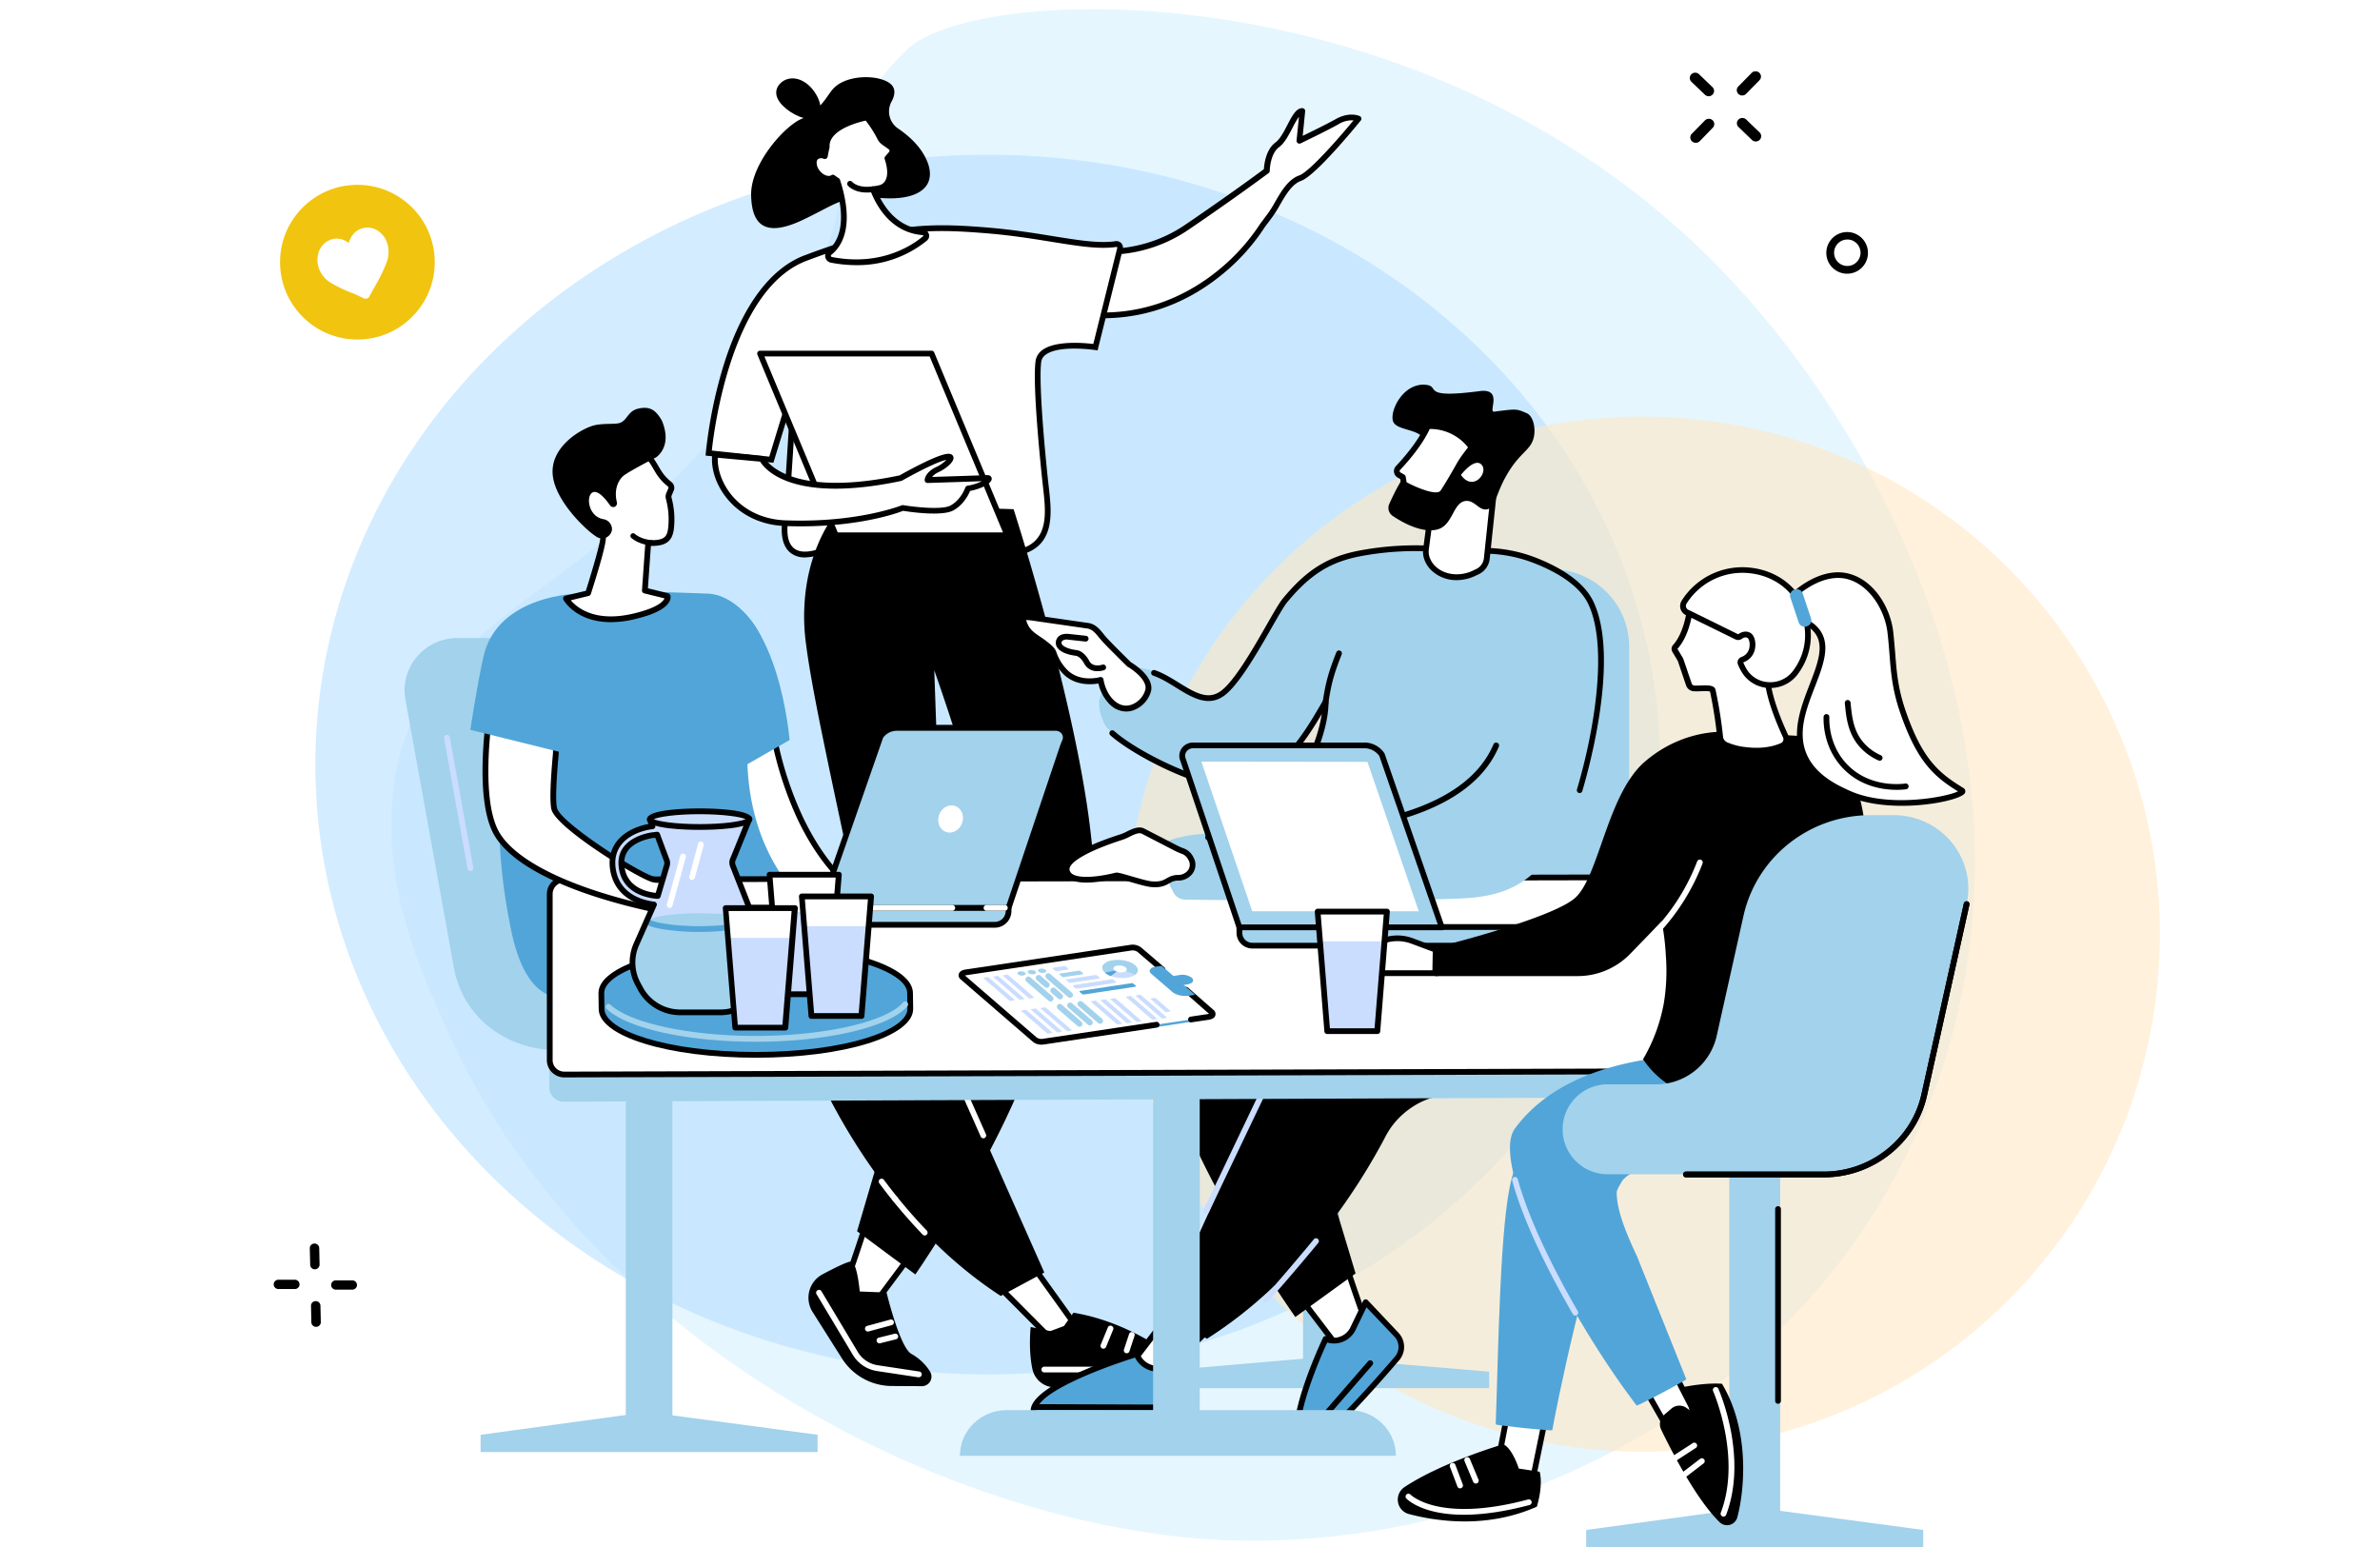
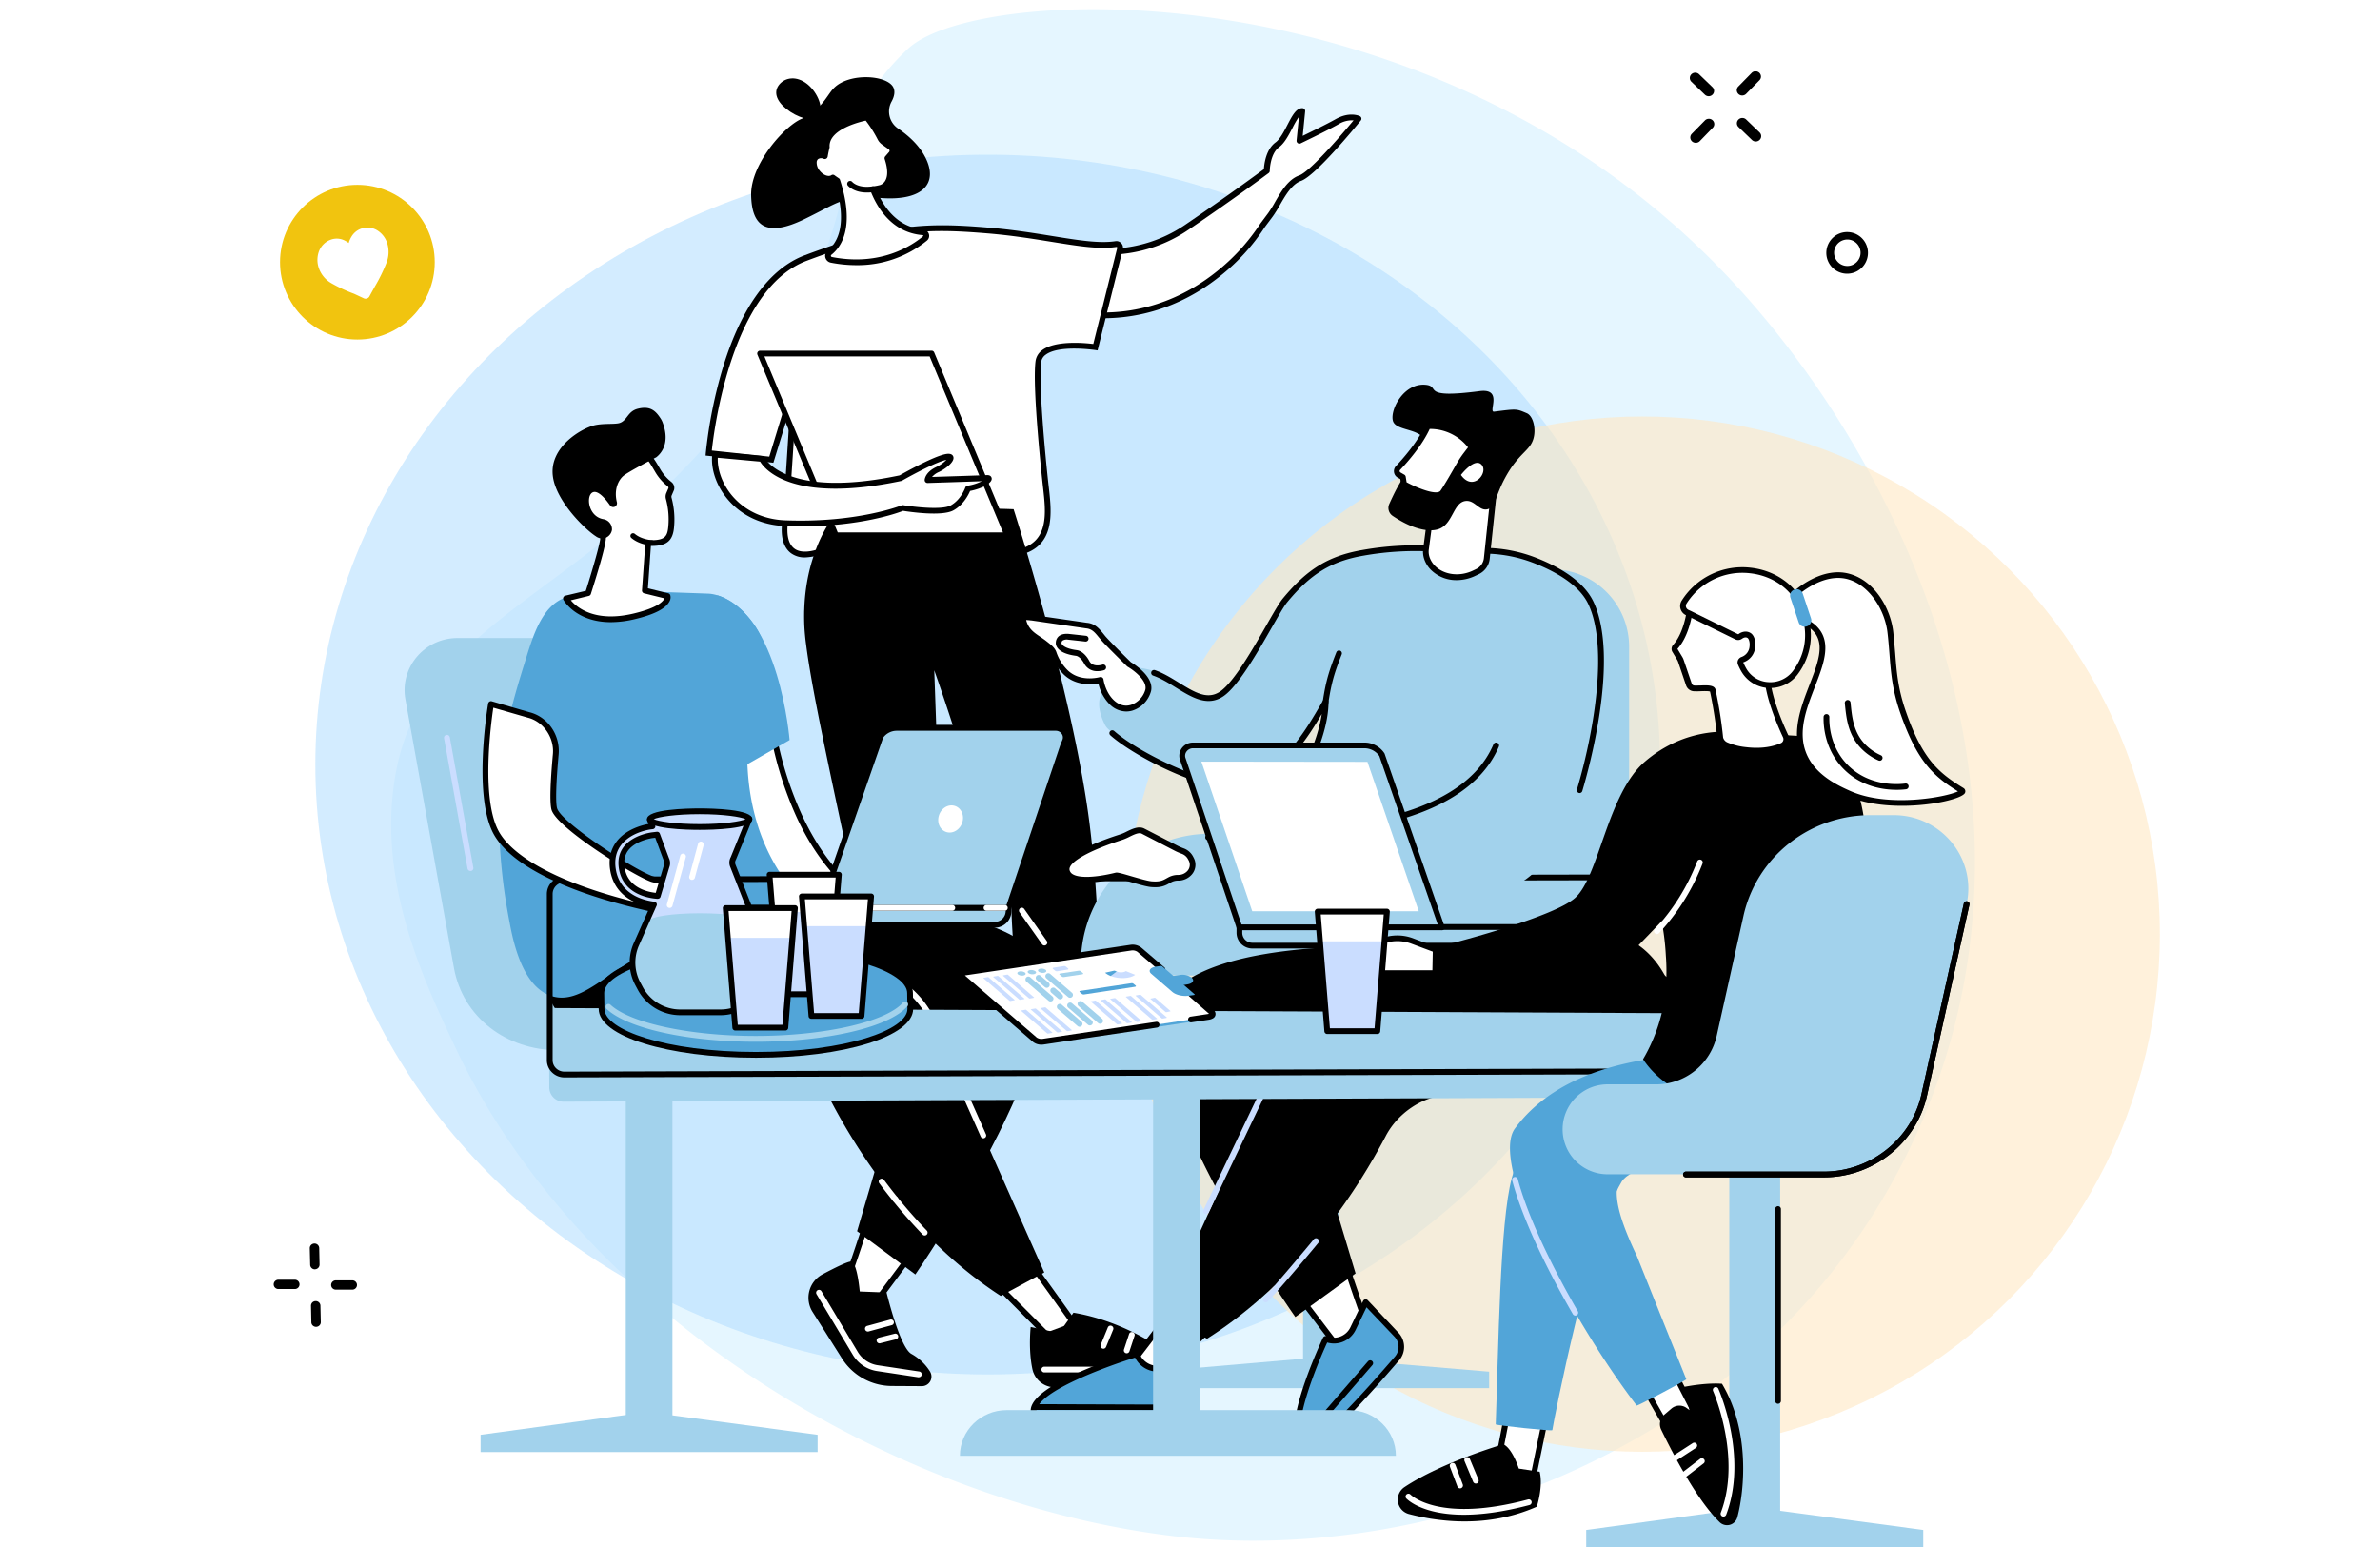
<svg xmlns="http://www.w3.org/2000/svg" width="400" height="260" fill="none">
  <g clip-path="url(#a)">
    <path d="M130.847 58.313c-25.034 40.945-58.778 42.527-64.26 71.226-3.514 18.405 4.844 35.619 9.834 46.267 21.597 45.992 74.435 76.712 120.417 82.314 45.39 5.529 104.745-16.653 127.046-71.694 22.394-55.263-5.924-112.887-36.912-143.422C237.77-5.485 164.542-2.738 152.675 8.13a40.476 40.476 0 0 0-6.012 6.988c-5.777 9.925-2.21 20.943-15.816 43.196Z" fill="#E5F6FF" />
    <g filter="url(#b)">
      <ellipse cx="166" cy="128.5" rx="113" ry="102.5" fill="#B5E0FF" fill-opacity=".6" />
    </g>
    <g filter="url(#c)">
      <circle cx="276" cy="156.999" r="87" fill="#FFE7C3" fill-opacity=".6" />
    </g>
    <path d="M310.481 46a3.5 3.5 0 1 1 .038-6.999A3.5 3.5 0 0 1 310.48 46Zm0-5.748a2.03 2.03 0 0 0-.434.044 2.223 2.223 0 1 0 .856 4.363 2.252 2.252 0 0 0 1.753-1.745 2.151 2.151 0 0 0-.003-.868 2.223 2.223 0 0 0-.938-1.416 2.19 2.19 0 0 0-1.227-.378h-.007Z" fill="#000" />
    <g clip-path="url(#d)" fill="#000">
      <path d="M292.784 16.049a.91.91 0 0 1-.889-.871.879.879 0 0 1 .251-.635l2.23-2.27a.907.907 0 0 1 .644-.292.937.937 0 0 1 .663.248.888.888 0 0 1 .28.637.88.88 0 0 1-.274.64l-2.224 2.27a.942.942 0 0 1-.681.273ZM284.991 24a.934.934 0 0 1-.5-.15.908.908 0 0 1-.335-.393.879.879 0 0 1 .173-.964l2.23-2.27a.924.924 0 0 1 1.271-.013c.172.16.273.379.282.61a.877.877 0 0 1-.235.63l-2.206 2.277a.923.923 0 0 1-.68.272ZM287.176 16.173a.942.942 0 0 1-.644-.26l-2.26-2.17a.879.879 0 0 1-.009-1.26.923.923 0 0 1 .644-.266.923.923 0 0 1 .647.257l2.26 2.176a.878.878 0 0 1 .267.628.878.878 0 0 1-.267.629.935.935 0 0 1-.638.266ZM295.088 23.78a.921.921 0 0 1-.638-.255l-2.26-2.175a.869.869 0 0 1-.009-1.26.931.931 0 0 1 1.291-.009l2.26 2.176a.878.878 0 0 1 .267.628.878.878 0 0 1-.267.628.922.922 0 0 1-.644.267Z" />
    </g>
    <g clip-path="url(#e)" fill="#000">
      <path d="M52.928 213.337a.799.799 0 0 1-.555-.223.776.776 0 0 1-.238-.543l-.068-2.777a.774.774 0 0 1 .474-.731.805.805 0 0 1 .607-.012.788.788 0 0 1 .503.712l.059 2.762a.783.783 0 0 1-.22.559.807.807 0 0 1-.557.243l-.005.01ZM53.12 222.997a.8.8 0 0 1-.555-.223.778.778 0 0 1-.237-.543l-.058-2.761a.775.775 0 0 1 .474-.732.804.804 0 0 1 .867.152.773.773 0 0 1 .244.548l.063 2.762a.767.767 0 0 1-.22.557.808.808 0 0 1-.557.24h-.02ZM46.792 216.645a.796.796 0 0 1-.56-.229.774.774 0 0 1 0-1.105.796.796 0 0 1 .56-.229h2.758c.21 0 .412.082.56.229a.777.777 0 0 1 0 1.105.796.796 0 0 1-.56.229h-2.763.005ZM56.449 216.75a.797.797 0 0 1-.56-.229.774.774 0 0 1 0-1.105.797.797 0 0 1 .56-.229h2.758c.21 0 .411.082.56.229a.775.775 0 0 1 0 1.105.796.796 0 0 1-.56.229h-2.764.006Z" />
    </g>
    <path d="M60.066 57.063c7.18 0 13-5.82 13-13s-5.82-13-13-13-13 5.82-13 13 5.82 13 13 13Z" fill="#F1C40F" />
    <path d="M53.63 42.179c.18-.443.448-.84.785-1.167a3.232 3.232 0 0 1 1.169-.73 2.922 2.922 0 0 1 2.028 0c.355.136.69.323.996.556.104-.378.26-.738.466-1.068.369-.619.93-1.086 1.588-1.323a3.144 3.144 0 0 1 2.648.211 3.94 3.94 0 0 1 1.774 2.225 4.966 4.966 0 0 1-.16 3.364 27.552 27.552 0 0 1-1.916 3.894c-.276.5-.593 1.067-.916 1.668a.714.714 0 0 1-.387.34.684.684 0 0 1-.53 0l-1.673-.78a25.08 25.08 0 0 1-3.796-1.768 4.717 4.717 0 0 1-2.118-2.53 4.198 4.198 0 0 1 .042-2.892Z" fill="#fff" />
    <path d="m141.435 176.972-47.652-.464c-8.616 0-15.982-5.473-17.492-13.844l-8.156-45.131c-.966-5.376 3.22-10.303 8.774-10.303h31.089l33.437 69.742Z" fill="#A2D2EC" />
    <path d="M113.012 243.53h-7.84v-68.057l7.84.354v67.703Z" fill="#A2D2EC" />
    <path d="m80.77 241.141 26.813-3.661h2.457l27.373 3.661v2.901H80.769v-2.901Z" fill="#A2D2EC" />
    <path d="M79.054 146.379a.48.48 0 0 1-.476-.396l-3.941-21.894a.49.49 0 0 1 .896-.352.496.496 0 0 1 .07.179l3.95 21.909a.483.483 0 0 1-.39.561.366.366 0 0 1-.109-.007Z" fill="#CADDFF" />
    <path d="M182.754 42.074s8.426 1.73 16.675-3.863 13.464-9.521 13.464-9.521 0-3.085 1.784-4.376c1.784-1.29 2.814-5.682 4.186-5.65l-.483 4.97s4.185-1.982 6.336-3.193c2.151-1.21 3.613-.49 3.613-.49s-7.428 9.145-9.82 9.982c-2.393.837-3.652 4.36-4.985 6.143l-1.333 1.787s-9.871 16.633-29.437 15.026V42.074Z" fill="#fff" />
    <path d="M185.357 53.485c-.859 0-1.742-.032-2.643-.106a.485.485 0 0 1-.444-.483V42.075a.476.476 0 0 1 .367-.467.49.49 0 0 1 .212-.003c.084.016 8.336 1.61 16.308-3.806 7.292-4.958 12.264-8.629 13.262-9.37.045-.801.322-3.31 1.97-4.507.737-.538 1.397-1.803 1.977-2.92.795-1.53 1.484-2.853 2.518-2.824a.479.479 0 0 1 .45.334c.02.064.027.131.02.197l-.412 4.125c1.313-.644 3.982-1.932 5.534-2.808 2.341-1.32 3.993-.54 4.064-.505a.476.476 0 0 1 .256.537.484.484 0 0 1-.095.194c-.77.946-7.583 9.276-10.033 10.145-1.539.547-2.621 2.424-3.574 4.08-.358.655-.753 1.289-1.185 1.899l-1.316 1.764a34.307 34.307 0 0 1-7.483 8.223c-4.15 3.352-10.821 7.122-19.753 7.122Zm-2.122-1.036c9.708.66 16.897-3.326 21.25-6.816a33.93 33.93 0 0 0 7.306-8.011l.029-.042 1.333-1.787c.406-.58.78-1.182 1.12-1.803 1.037-1.8 2.212-3.841 4.089-4.508 1.726-.611 6.781-6.42 9.125-9.253a4.262 4.262 0 0 0-2.521.644c-2.135 1.204-6.324 3.19-6.366 3.22a.481.481 0 0 1-.689-.483l.4-3.993a14.62 14.62 0 0 0-1.069 1.845c-.664 1.272-1.346 2.576-2.254 3.255-1.546 1.13-1.584 3.96-1.584 3.99a.472.472 0 0 1-.193.383c-.052.038-5.319 3.982-13.484 9.533a24.15 24.15 0 0 1-16.492 4.009v9.817Z" fill="#000" />
    <path d="M187.545 41.022a.619.619 0 0 1 .689.76l-4.131 16.565s-9.128-1.395-9.598 2.463c-.47 3.857.731 16.236 1.23 20.686.499 4.45 1.314 9.904-4.459 11.317-5.773 1.414-26.823-2.897-32.335-.518-5.513 2.38-7.473-.2-7.016-4.37.457-4.169 1.568-23.248 1.568-23.248l-3.864 12.579-10.531-1.117s2.327-27.522 16.307-32.783c13.98-5.261 20.133-5.496 30.587-4.63 9.782.814 16.785 3.007 21.553 2.296Z" fill="#fff" />
    <path d="M135.299 93.686a3.864 3.864 0 0 1-2.347-.702c-1.249-.924-1.771-2.691-1.503-5.11.322-2.926.966-13.361 1.326-19.198l-2.795 9.102-11.394-1.208.039-.47a77.939 77.939 0 0 1 2.929-14.52c3.095-10.014 7.828-16.47 13.687-18.675 14.167-5.328 20.536-5.512 30.787-4.659 4.102.338 7.698.918 10.873 1.43 4.395.708 7.872 1.268 10.573.856a1.104 1.104 0 0 1 1.232.818 1.1 1.1 0 0 1 .001.535l-4.24 17.006-.435-.068c-.061 0-6.056-.898-8.293.802a1.769 1.769 0 0 0-.751 1.243c-.457 3.78.734 16.134 1.23 20.574l.049.425c.502 4.43 1.13 9.945-4.875 11.417-2.682.644-8.41.128-14.489-.429-6.97-.644-14.875-1.368-17.785-.115a10.017 10.017 0 0 1-3.819.946ZM134.201 60.7l-.231 4.006c0 .19-1.121 19.138-1.572 23.272-.157 1.436-.09 3.335 1.121 4.23 1.053.78 2.862.644 5.222-.357 3.139-1.346 10.825-.644 18.259.042 5.979.55 11.63 1.069 14.167.45 5.177-1.265 4.626-6.1 4.143-10.367l-.048-.428c-.019-.161-1.797-16.13-1.227-20.796a2.732 2.732 0 0 1 1.121-1.897c2.205-1.67 7.083-1.226 8.59-1.043l4.025-16.146a.144.144 0 0 0 0-.066.129.129 0 0 0-.033-.057.122.122 0 0 0-.054-.037.123.123 0 0 0-.065-.005c-2.852.432-6.391-.138-10.873-.86-3.158-.508-6.735-1.084-10.798-1.42-10.336-.859-16.331-.682-30.369 4.602-12.556 4.72-15.554 28.262-15.947 31.9l9.659 1.024 4.91-16.047ZM149.853 17.05a3.458 3.458 0 0 0 1.076 4.54c1.651 1.12 3.522 2.75 4.594 4.859 2.222 4.372-.428 7.28-7.234 6.845-6.807-.435-7.023.609-13.179 3.577-6.156 2.969-8.748 1.323-8.87-4.034-.122-5.358 5.834-11.913 8.655-12.934.454-.21.886-.467 1.287-.766 2.373-1.61 2.93-3.3 3.983-4.356 2.615-2.63 9.067-2.17 10.001-.036.26.59.199 1.356-.313 2.306Z" fill="#000" />
    <path d="M135.688 14.137c1.803 1.462 2.83 4.186 1.852 5.332-.979 1.146-3.59.283-5.396-1.178-1.807-1.462-2.119-2.975-1.143-4.122.975-1.146 2.875-1.48 4.687-.032Z" fill="#000" />
    <path d="M137.194 26.343a1.447 1.447 0 0 1 1.41-.1c.142-.863.338-1.584.338-1.584-.18-3.629 6.526-4.887 6.526-4.887h.261c.838 1.06 1.57 2.2 2.186 3.403.14.284.348.528.606.711l1.12.796a.776.776 0 0 1 .142 1.155l-.644.744c1.494 4.537-1.266 5.013-1.266 5.013-.384.092-.773.16-1.165.206.918 2.421 3.274 6.82 8.371 7.235a.584.584 0 0 1 .546.727.581.581 0 0 1-.176.294c-2.147 1.803-7.473 5.203-15.721 3.6a.691.691 0 0 1-.532-.91.696.696 0 0 1 .232-.318c1.639-1.287 3.722-4.491 1.288-12.08-.28-.177-.528-.35-.74-.512-.677.47-1.816.113-2.576-.827s-.876-2.154-.206-2.666Z" fill="#fff" />
    <path d="M143.909 44.563a22.277 22.277 0 0 1-4.27-.422 1.175 1.175 0 0 1-.894-1.54c.075-.214.21-.401.389-.54 1.43-1.123 3.474-4.092 1.175-11.388a9.125 9.125 0 0 1-.38-.257c-.882.347-2.093-.084-2.897-1.089a3.094 3.094 0 0 1-.741-2.205 1.642 1.642 0 0 1 .625-1.16 1.739 1.739 0 0 1 1.32-.321c.096-.493.193-.886.235-1.043-.107-3.941 6.642-5.258 6.932-5.313a.395.395 0 0 1 .087 0h.26a.476.476 0 0 1 .38.187 21.256 21.256 0 0 1 2.238 3.484c.106.21.26.394.451.534l1.123.792a1.293 1.293 0 0 1 .532.889 1.29 1.29 0 0 1-.303.982l-.467.537c.541 1.771.512 3.175-.087 4.167a2.584 2.584 0 0 1-1.61 1.204 8.31 8.31 0 0 1-.592.125c1.04 2.444 3.3 6.002 7.727 6.362a1.095 1.095 0 0 1 .966.76 1.027 1.027 0 0 1-.322 1.127 18.455 18.455 0 0 1-11.877 4.128Zm-3.935-15.197a.466.466 0 0 1 .293.1c.213.157.454.322.709.49.095.06.166.152.199.26 2.576 7.969.193 11.317-1.445 12.605a.208.208 0 0 0-.074.096.214.214 0 0 0-.007.12.21.21 0 0 0 .174.157c8.175 1.591 13.439-1.915 15.323-3.496a.073.073 0 0 0 .032-.041.079.079 0 0 0 0-.052.134.134 0 0 0-.123-.09c-5.325-.432-7.791-4.914-8.789-7.544a.486.486 0 0 1 .042-.418.485.485 0 0 1 .354-.226c.372-.041.741-.107 1.104-.197h.032a1.613 1.613 0 0 0 .989-.772c.457-.78.425-2.032-.097-3.613a.477.477 0 0 1 .093-.467l.644-.743a.287.287 0 0 0 .074-.232.296.296 0 0 0-.132-.216l-1.12-.795a2.408 2.408 0 0 1-.757-.886 20.138 20.138 0 0 0-1.989-3.136c-.667.139-6.224 1.388-6.079 4.38a.46.46 0 0 1 0 .147s-.187.715-.322 1.542a.494.494 0 0 1-.651.358.965.965 0 0 0-.943.029.712.712 0 0 0-.254.505 2.125 2.125 0 0 0 .531 1.481c.644.796 1.52 1.021 1.932.738a.468.468 0 0 1 .257-.087v.003Z" fill="#000" />
    <path d="M145.691 32.357c-2.218 0-3.159-1.118-3.204-1.172a.487.487 0 0 1 .077-.669.481.481 0 0 1 .67.057c.049.055.992 1.104 3.407.747a.487.487 0 1 1 .141.966c-.361.05-.726.074-1.091.07ZM184.21 181.928c-.553.175-1.116.313-1.688.412a19.57 19.57 0 0 1-7.083-.206c-.76-.155-1.21-.293-1.21-.293-4.427-15.593-4.279-31.486-4.279-31.486s-3.413-5.228-5.38-13.313a150.803 150.803 0 0 0-1.755-6.504 225.42 225.42 0 0 0-1.591-5.238c-2.128-6.803-4.205-12.644-4.205-12.644l.39 11.044.241 6.838 1.855 52.423c-.66.123-1.327.209-1.996.258a19.045 19.045 0 0 1-6.346-.602 14.275 14.275 0 0 1-2.273-.796c.322-7.785-5.113-31.713-9.238-51.283-.666-3.158-1.287-6.204-1.87-9.047-1.047-5.248-1.881-9.817-2.302-13.165a36.707 36.707 0 0 1-.303-3.278 39.475 39.475 0 0 1-.026-2.006c0-.214.007-.421.02-.618.046-1.511.197-3.017.45-4.508.283-1.67.707-3.312 1.269-4.91a25.36 25.36 0 0 1 2.601-5.392c.33-.525.695-1.025 1.095-1.498 0 0 2.144.728 7.363.39l.693-.048a54.11 54.11 0 0 0 2.968-.322 66.246 66.246 0 0 1 3.542-.358 110.13 110.13 0 0 1 4.453-.232c1.4-.048 2.769-.067 4.024-.07h2.415l1.388.019c1.796.035 2.923.087 2.923.087s.036.11.097.322c.045.125.093.29.158.486.338 1.079 1.001 3.194 1.851 6.046a456.529 456.529 0 0 1 2.028 6.994l.812 2.897c.038.136.074.277.112.419.477 1.732.966 3.542 1.456 5.428.042.171.087.342.128.512 1.797 6.923 3.597 14.598 4.898 21.849.502 2.792.93 5.522 1.252 8.12 2.718 21.865 1.063 43.273 1.063 43.273Z" fill="#000" />
    <path d="M175.535 158.904a.48.48 0 0 1-.396-.206l-3.786-5.37a.47.47 0 0 1-.081-.174.472.472 0 0 1 .059-.369.483.483 0 0 1 .81-.014l3.787 5.37a.477.477 0 0 1 .083.361.492.492 0 0 1-.199.312.466.466 0 0 1-.277.09ZM150.068 145.841c-1.34 0-3.043-.254-4.466-1.288a.484.484 0 0 1-.108-.674.483.483 0 0 1 .675-.108c2.392 1.732 5.911.892 5.946.882a.481.481 0 0 1 .367.056.482.482 0 0 1 .164.665.472.472 0 0 1-.128.139.47.47 0 0 1-.171.08 10.22 10.22 0 0 1-2.279.248ZM140.488 89.97h28.82l-12.731-30.548h-28.819l12.73 30.548Z" fill="#fff" />
    <path d="M169.295 90.453h-28.819a.488.488 0 0 1-.448-.296l-12.73-30.548a.487.487 0 0 1 .447-.67h28.82a.481.481 0 0 1 .444.3l12.731 30.548a.489.489 0 0 1-.042.454.491.491 0 0 1-.403.212Zm-28.497-.966h27.773l-12.328-29.582H128.47l12.328 29.582Z" fill="#000" />
    <path d="M151.371 80.353s5.02-2.869 7.302-3.477c2.283-.609.554 1.268-1.088 2.034-1.642.767-1.693 1.775-1.693 1.775s8.979-.284 9.981-.322c1.001-.04-.506 1.31-3.191 1.748 0 0-.75 2.215-2.695 3.271-1.945 1.056-8.271 0-8.271 0s-7.451 3.033-19.795 2.553c-8.168-.322-12.267-6.957-11.739-11.517l7.862.709s3.368 7.428 23.327 3.226Z" fill="#fff" />
    <path d="M134.594 88.46a73.1 73.1 0 0 1-2.685-.051c-3.844-.149-7.234-1.717-9.543-4.415-1.954-2.276-2.946-5.151-2.656-7.64a.481.481 0 0 1 .521-.425l7.863.708a.481.481 0 0 1 .396.28c.032.068 3.542 6.997 22.708 2.979.628-.358 5.152-2.898 7.351-3.487.383-.103 1.404-.374 1.664.322.348.966-1.654 2.254-2.424 2.601-.439.185-.83.468-1.143.828 2.199-.068 8.391-.267 9.208-.306.734-.036.808.454.818.554.09.837-1.79 1.751-3.632 2.105-.277.66-1.127 2.35-2.814 3.268-1.931 1.05-7.353.248-8.448.074-.989.393-7.18 2.605-17.184 2.605Zm-13.96-11.526c-.087 2.109.834 4.53 2.463 6.439 2.135 2.489 5.277 3.938 8.851 4.076 12.083.47 19.521-2.489 19.595-2.518a.516.516 0 0 1 .261-.029c1.716.287 6.487.853 7.962.052 1.755-.966 2.46-2.982 2.466-3a.481.481 0 0 1 .38-.323 8.18 8.18 0 0 0 2.402-.757c-2.476.09-8.796.29-9.109.3a.5.5 0 0 1-.36-.145.487.487 0 0 1-.135-.364c0-.132.119-1.323 1.97-2.186a5.81 5.81 0 0 0 1.681-1.194 3.856 3.856 0 0 0-.261.064c-2.196.586-7.138 3.4-7.19 3.429a.411.411 0 0 1-.138.051c-18.233 3.842-22.902-1.906-23.719-3.245l-7.119-.65Z" fill="#000" />
    <path d="M225.144 109.823v8.429c0 12.08-9.736 21.875-21.746 21.875-12.009 0-21.746 9.791-21.746 21.871a1.963 1.963 0 0 0 .589 1.387c.185.182.403.325.643.421.24.097.496.146.755.143h57.565c18.004 0 32.599-14.682 32.599-32.792v-22.435a12.997 12.997 0 0 0-7.992-12.036 13.006 13.006 0 0 0-4.974-1.004h-21.636a14.096 14.096 0 0 0-14.057 14.141ZM225.059 167.388H219v64.097h6.059v-64.097Z" fill="#A2D2EC" />
    <path d="m193.633 230.535 26.813-2.305h2.457l27.374 2.305v2.769h-56.644v-2.769Z" fill="#A2D2EC" />
    <path d="M141.203 217.818c.667-.677 4.508-12.66 4.508-12.66l7.611 5.431-8.345 11.218-3.774-3.989Z" fill="#fff" />
    <path d="M144.989 222.29a.48.48 0 0 1-.351-.152l-3.786-3.989a.477.477 0 0 1 0-.663c.444-.577 2.601-6.852 4.411-12.476a.476.476 0 0 1 .74-.258l7.612 5.432a.46.46 0 0 1 .196.322.468.468 0 0 1-.009.19.474.474 0 0 1-.081.173l-8.345 11.215a.486.486 0 0 1-.358.196l-.029.01Zm-3.191-4.547 3.146 3.313 7.708-10.357-6.674-4.762c-.982 3.036-3.259 9.968-4.18 11.806Z" fill="#000" />
    <path d="m154.923 232.97-5.064-.029a9.973 9.973 0 0 1-4.717-1.221 9.973 9.973 0 0 1-3.574-3.313l-5.007-7.923a4.467 4.467 0 0 1-.536-3.521 4.444 4.444 0 0 1 2.214-2.79c2.089-1.111 4.279-2.192 4.794-2.141 1.04.097 1.462 5.026 1.462 5.026l4.507.174s2.228 9.266 4.186 10.319a8.61 8.61 0 0 1 3.094 2.92 1.618 1.618 0 0 1 .072 1.658 1.612 1.612 0 0 1-1.431.841Z" fill="#000" />
    <path d="M154.412 231.476h-.074l-6.938-1.047a5.738 5.738 0 0 1-4.07-2.73l-6.117-10.223a.484.484 0 0 1 .827-.496l6.118 10.223a4.74 4.74 0 0 0 3.383 2.254l6.926 1.043a.483.483 0 0 1 .281.849.486.486 0 0 1-.352.117l.016.01Z" fill="#fff" />
    <path d="M145.867 223.79a.483.483 0 0 1-.129-.95l3.864-1.052a.484.484 0 1 1 .254.933l-3.863 1.05a.414.414 0 0 1-.126.019ZM147.876 225.77a.486.486 0 0 1-.115-.966l2.575-.644a.49.49 0 0 1 .38.043.472.472 0 0 1 .23.305.492.492 0 0 1-.064.376.474.474 0 0 1-.317.213l-2.576.644a.481.481 0 0 1-.113.029ZM167.176 215.528l8.838 8.88 4.684-1.719-8.145-11.362-5.377 4.201Z" fill="#fff" />
    <path d="M176.017 224.895a.492.492 0 0 1-.341-.142l-8.841-8.883a.48.48 0 0 1 .045-.721l5.377-4.202a.485.485 0 0 1 .689.1l8.149 11.362a.478.478 0 0 1 .068.422.479.479 0 0 1-.293.322l-4.685 1.713a.534.534 0 0 1-.168.029Zm-8.113-9.318 8.236 8.274 3.799-1.397-7.482-10.435-4.553 3.558Z" fill="#000" />
    <path d="M173.227 223.021s-.428 3.78.296 7.118a3.883 3.883 0 0 0 3.809 3.03h21.695a1.658 1.658 0 0 0 1.555-1.095 1.664 1.664 0 0 0-.493-1.838c-3.864-3.22-10.947-8.165-19.675-9.614l-2.425 3.407-4.762-1.008Z" fill="#000" />
    <path d="M197.994 230.661h-22.48a.48.48 0 0 1-.341-.142.48.48 0 0 1 0-.683.483.483 0 0 1 .341-.141h22.48c.128 0 .251.051.342.141a.487.487 0 0 1 0 .683.484.484 0 0 1-.342.142ZM185.447 226.675a.551.551 0 0 1-.184-.035.498.498 0 0 1-.267-.267.488.488 0 0 1 .007-.377l1.188-2.898a.48.48 0 0 1 .632-.262.48.48 0 0 1 .262.262.48.48 0 0 1 .001.37l-1.192 2.898a.486.486 0 0 1-.447.309ZM189.36 227.441a.486.486 0 0 1-.457-.634l.86-2.605a.486.486 0 0 1 .241-.28.487.487 0 0 1 .649.214.483.483 0 0 1 .027.369l-.859 2.605a.49.49 0 0 1-.461.331Z" fill="#fff" />
    <path d="M120.397 153.388s40.394-4.704 52.407 5.696c12.012 10.4-18.961 55.111-18.961 55.111l-9.794-7.267 9.292-31.601-37.349-10.605 4.405-11.334Z" fill="#000" />
    <path d="M98.161 173.969c5.87 1.861 16.366 4.269 31.041 4.069a10.953 10.953 0 0 1 9.914 5.96c4.346 8.526 13.751 23.871 29.077 33.807l7.318-3.944-18.674-42.05a15.512 15.512 0 0 0-8.838-8.268l-37.027-13.574s-11.478-3.22-17.106 7.038c-1.007 1.829-2.872-1.442-3.316.036-1.526 5.074 2.573 15.342 7.611 16.926Z" fill="#000" />
    <path d="M165.273 191.31a.48.48 0 0 1-.442-.287l-8.442-18.996a15.119 15.119 0 0 0-8.564-8.01l-17.728-6.501a.488.488 0 0 1-.261-.604.482.482 0 0 1 .583-.304l17.731 6.501a16.098 16.098 0 0 1 9.112 8.525l8.442 18.996a.48.48 0 0 1-.441.68h.01ZM155.418 207.643a.461.461 0 0 1-.348-.148 87.54 87.54 0 0 1-4.978-5.647.479.479 0 0 1-.049-.535.476.476 0 0 1 .287-.232.474.474 0 0 1 .367.038.48.48 0 0 1 .145.12 87.98 87.98 0 0 0 4.923 5.586.485.485 0 0 1-.347.818Z" fill="#fff" />
    <path d="M150.468 202.025a.488.488 0 0 1-.377-.177 87.908 87.908 0 0 1-2.328-3.001.484.484 0 0 1 .776-.576 96.823 96.823 0 0 0 2.302 2.968.465.465 0 0 1 .089.167c.018.061.025.125.018.188a.487.487 0 0 1-.48.431ZM129.571 120.76s3.542 32.261 27.409 34.373l-27.409.39s-10.151-20.567-10.564-28.575c-.412-8.007 10.564-6.188 10.564-6.188Z" fill="#fff" />
    <path d="M129.569 156.006a.48.48 0 0 1-.432-.27c-.415-.844-10.196-20.748-10.625-28.762-.109-2.08.503-3.725 1.813-4.897 3.117-2.782 9.057-1.835 9.308-1.793a.494.494 0 0 1 .403.425 58.805 58.805 0 0 0 4.742 16.259c5.058 10.87 12.541 16.82 22.245 17.676a.483.483 0 0 1-.035.966l-27.41.39-.009.006Zm-2.531-34.937c-1.896 0-4.459.303-6.053 1.729-1.082.966-1.584 2.354-1.494 4.125.377 7.324 9.183 25.651 10.377 28.111l22.252-.322c-7.708-2.228-13.948-8.149-18.23-17.361a60.547 60.547 0 0 1-4.753-16.159 17.726 17.726 0 0 0-2.099-.123Z" fill="#000" />
    <path d="M95.615 100.264c4.626-1.085 6.558-1.102 23.381-.493 4.111.151 9.015 5.309 9.485 9.395-1.307 3.922-7.338 23.272 3.191 38.392a32.678 32.678 0 0 0 6.314 6.761 21.082 21.082 0 0 1-7.27 3.886c-5.255 1.562-8.694.232-12.531 0-12.879-.769-18.71 11.694-25.732 9.115-2.228-.818-5.197-3.377-6.794-12.235a94.391 94.391 0 0 1-1.793-19.025c.09-11.085 2.125-17.612 4.507-25.3 1.256-3.996 2.85-9.469 7.242-10.496Z" fill="#52A5D8" />
    <path d="M132.704 124.375s-1.68-21.185-12.177-24.34l3.416 29.36 8.761-5.02Z" fill="#52A5D8" />
    <path d="M230.764 224.994c-.689-.679-4.672-12.759-4.672-12.759l-7.865 5.473 8.625 11.308 3.912-4.022Z" fill="#fff" />
    <path d="M226.855 229.499h-.029a.483.483 0 0 1-.358-.187l-8.622-11.304a.483.483 0 0 1 .106-.692l7.866-5.474a.48.48 0 0 1 .619.055.483.483 0 0 1 .118.19c1.871 5.683 4.105 12.019 4.559 12.576a.46.46 0 0 1 .142.335.477.477 0 0 1-.142.335l-3.912 4.021a.482.482 0 0 1-.347.145Zm-7.937-11.681 7.978 10.457 3.268-3.354c-.965-1.861-3.313-8.867-4.324-11.913l-6.922 4.81Z" fill="#000" />
    <path d="m229.536 218.861 5.152 5.454a2.973 2.973 0 0 1 .099 4.005c-3.973 4.614-13.474 15.352-15.39 14.775-4.507-1.355 3.394-18.062 3.394-18.062a3.575 3.575 0 0 0 4.582-1.71l2.163-4.462Z" fill="#52A5D8" />
    <path d="M219.583 243.61c-.109 0-.218-.017-.322-.051a2.176 2.176 0 0 1-1.391-1.269c-1.813-4.076 4.228-16.919 4.485-17.467a.485.485 0 0 1 .621-.238 3.08 3.08 0 0 0 3.964-1.471l2.151-4.463a.463.463 0 0 1 .36-.267.476.476 0 0 1 .425.145l5.152 5.454a3.457 3.457 0 0 1 .112 4.652c-11.716 13.636-14.611 14.975-15.557 14.975Zm3.477-17.979c-1.796 3.887-5.602 13.32-4.292 16.266a1.228 1.228 0 0 0 .786.738c.692.177 4.617-2.702 14.885-14.631a2.499 2.499 0 0 0-.084-3.358l-4.691-4.932-1.845 3.831a4.038 4.038 0 0 1-4.759 2.086Z" fill="#000" />
    <path d="M218.801 242.812a.476.476 0 0 1-.479-.551.476.476 0 0 1 .116-.247l11.484-13.227a.51.51 0 0 1 .335-.163.496.496 0 0 1 .351.122.481.481 0 0 1 .042.685l-11.485 13.227a.482.482 0 0 1-.364.154Z" fill="#000" />
    <path d="m203.917 222.689-4.791 4.694a5.15 5.15 0 0 0-1.522 3.111l-.487 4.391-8.828-3.258 10.087-13.169 5.541 4.231Z" fill="#fff" />
    <path d="M197.121 235.368a.507.507 0 0 1-.168-.029l-8.841-3.265a.475.475 0 0 1-.296-.322.48.48 0 0 1 .08-.428l10.087-13.165a.484.484 0 0 1 .677-.093l5.554 4.237a.477.477 0 0 1 .19.353.486.486 0 0 1-.145.374l-4.791 4.698a4.682 4.682 0 0 0-1.382 2.817l-.483 4.388a.481.481 0 0 1-.482.432v.003Zm-8.05-3.973 7.647 2.824.419-3.777a5.656 5.656 0 0 1 1.664-3.403l4.392-4.305-4.727-3.603-9.395 12.264Z" fill="#000" />
    <path d="m198.591 229.051 1.546 7.257a3.292 3.292 0 0 1-3.198 2.936c-6.6.21-22.148.503-23.049-1.397-2.122-4.475 17.164-10.261 17.164-10.261a3.743 3.743 0 0 0 4.539 2.305l2.998-.84Z" fill="#52A5D8" />
    <path d="M187.969 239.872c-1.584 0-3.184-.019-4.717-.061-8.014-.232-9.456-1.021-9.807-1.767a2.205 2.205 0 0 1 0-1.913c1.932-4.318 16.816-8.828 17.447-9.015a.481.481 0 0 1 .596.303 3.242 3.242 0 0 0 3.954 1.999l2.994-.837a.476.476 0 0 1 .38.052.478.478 0 0 1 .222.312l1.546 7.257a.586.586 0 0 1 0 .145 3.787 3.787 0 0 1-3.664 3.374c-2.438.074-5.667.151-8.951.151Zm2.798-11.706c-4.472 1.381-15.026 5.212-16.421 8.371a1.258 1.258 0 0 0-.022 1.107c.344.673 5.493 1.668 22.596 1.121a2.812 2.812 0 0 0 2.724-2.428l-1.424-6.678-2.498.699a4.23 4.23 0 0 1-4.955-2.192Z" fill="#000" />
    <path d="m194.3 237.026-20.387-.067a.484.484 0 0 1 0-.966l20.387.067a.48.48 0 0 1 .341.142.48.48 0 0 1 0 .683.483.483 0 0 1-.341.141ZM252.268 160.06s-41.746-4.74-54.158 5.74c-12.412 10.48 19.595 55.543 19.595 55.543l10.123-7.321-9.595-31.85 38.588-10.689-4.553-11.423Z" fill="#000" />
    <path d="M274.766 177.079c-6.066 1.877-16.788 5.898-31.553 6.935-4.298.302-8.345 3.152-10.303 6.896-4.508 8.59-14.212 24.058-30.046 34.084l-7.563-3.976 19.302-42.378a15.875 15.875 0 0 1 9.134-8.332l38.256-13.681s11.865-3.22 17.68 7.083c1.04 1.845 2.968-1.452 3.429.036 1.584 5.113-3.13 11.723-8.336 13.333Z" fill="#000" />
    <path d="M202.691 204.056a.485.485 0 0 1-.434-.692l11.913-24.93a16.43 16.43 0 0 1 9.408-8.58l5.56-1.99a.474.474 0 0 1 .386-.001.49.49 0 0 1 .263.282.488.488 0 0 1-.327.627l-5.548 2.003a15.463 15.463 0 0 0-8.857 8.081l-11.913 24.936a.482.482 0 0 1-.451.264ZM212.721 218.88a.477.477 0 0 1-.463-.48c0-.128.051-.251.141-.341 1.967-2.029 7.763-8.97 8.407-9.775a.48.48 0 0 1 .799.084.475.475 0 0 1 .034.368.463.463 0 0 1-.09.166c-.644.789-6.462 7.779-8.49 9.836a.483.483 0 0 1-.338.142Z" fill="#CADDFF" />
    <path d="m92.323 182.794-.061-12.93a.454.454 0 0 1 .135-.318.441.441 0 0 1 .322-.126l210.377.965a.44.44 0 0 1 .403.237.445.445 0 0 1-.036.465l-9.594 13.104a.452.452 0 0 1-.367.184l-198.745.779a2.398 2.398 0 0 1-2.434-2.36Z" fill="#A2D2EC" />
-     <path d="m306.674 179.983-211.807.622a2.449 2.449 0 0 1-1.739-.692 2.443 2.443 0 0 1-.737-1.72v-27.96a2.441 2.441 0 0 1 2.463-2.411l211.807-.432a2.443 2.443 0 0 1 2.476 2.412v27.77a2.44 2.44 0 0 1-2.463 2.411Z" fill="#fff" />
    <path d="M94.863 181.078a2.95 2.95 0 0 1-2.106-.866 2.846 2.846 0 0 1-.847-2.028v-27.951a2.929 2.929 0 0 1 2.946-2.897l211.807-.432a2.983 2.983 0 0 1 2.106.866 2.862 2.862 0 0 1 .847 2.029v27.77a2.934 2.934 0 0 1-2.943 2.897l-211.804.612h-.006Zm211.807-33.214-211.81.431a1.962 1.962 0 0 0-1.98 1.932v27.953a1.886 1.886 0 0 0 .563 1.346 1.987 1.987 0 0 0 1.423.583l211.81-.621a1.963 1.963 0 0 0 1.98-1.932v-27.754a1.874 1.874 0 0 0-.563-1.343 1.994 1.994 0 0 0-1.423-.586v-.009Z" fill="#000" />
    <path d="M267.413 101.384c-1.683-3.619-6.172-5.96-9.659-7.286a23.73 23.73 0 0 0-7.553-1.52l-9.147-.348a50.235 50.235 0 0 0-11.968.683c-5.901 1.024-9.337 3.429-13.091 7.978-1.703 2.058-6.919 13.278-10.58 15.687-2.344 1.542-6.062-1.134-9.533-2.94a12.331 12.331 0 0 0-5.451-1.468c-3.519 0-4.743 3.145-5.377 4.552-.763 1.694-.023 3.758.644 5.081.431.847 1.288 1.288 2.064 1.868 3.177 2.376 16.243 11.648 23.23 7.788 5.956-3.294 9.804-9.137 11.79-13.523-.322 7.357-6.919 17.963-9.015 20.748a2.054 2.054 0 0 1-1.426.802l-13.787 1.532a1.61 1.61 0 0 0-.599.197 3.127 3.127 0 0 0-1.629 2.36c-.216 1.581-.08 4.549.419 5.505l.473.908a2.281 2.281 0 0 0 1.986 1.211c7.322.116 38.279.277 47.066-.235 8.187-.48 13.741-3.677 18.117-14.827 1.739-4.43 7.528-25.091 3.026-34.753Z" fill="#A2D2EC" />
    <path d="M203.077 141.221a.482.482 0 0 1-.514-.452.486.486 0 0 1 .453-.514c1.204-.158 3.181-.216 5.689-.29 11.823-.347 36.428-1.069 42.3-14.868a.494.494 0 0 1 .268-.265.486.486 0 0 1 .376.01.482.482 0 0 1 .264.268.488.488 0 0 1-.006.376c-6.118 14.367-31.138 15.101-43.163 15.455-2.476.071-4.434.129-5.59.28h-.077Z" fill="#000" />
    <path d="M215.09 137.338a.46.46 0 0 1-.277-.087.482.482 0 0 1-.119-.673c2.518-3.606 6.588-10.734 7.45-16.575-2.192 3.735-5.673 9.177-11.268 12.058-5.368 2.769-19.792-4.507-24.258-8.477a.487.487 0 0 1-.038-.683.483.483 0 0 1 .682-.038c4.643 4.114 18.588 10.705 23.182 8.342 5.847-3.017 9.337-9.051 11.436-12.654.174-.302.342-.592.499-.859a.486.486 0 0 1 .546-.225.484.484 0 0 1 .356.469c0 7.831-6.993 18.056-7.788 19.196a.483.483 0 0 1-.403.206Z" fill="#000" />
    <path d="M265.497 133.291a.534.534 0 0 1-.138-.019.486.486 0 0 1-.322-.603c2.956-9.923 5.238-24.015 1.932-31.082-1.61-3.478-6.005-5.748-9.399-7.039a23.202 23.202 0 0 0-7.405-1.487l-9.147-.348a50.135 50.135 0 0 0-11.865.676c-5.393.934-8.863 3.05-12.801 7.808-.541.644-1.513 2.354-2.643 4.324-2.344 4.092-5.554 9.701-8.03 11.449-2.695 1.903-5.403.226-8.02-1.394-1.247-.773-2.538-1.571-3.864-2.031a.483.483 0 0 1 .322-.912c1.42.496 2.756 1.324 4.047 2.122 2.576 1.587 4.784 2.962 6.954 1.426 2.299-1.625 5.451-7.125 7.75-11.14 1.198-2.092 2.145-3.744 2.737-4.459 4.102-4.958 7.727-7.167 13.381-8.146a51.186 51.186 0 0 1 12.083-.689l9.128.348c2.637.093 5.24.616 7.708 1.549 3.561 1.358 8.172 3.767 9.927 7.534 4.391 9.43-.809 28.117-1.897 31.768a.482.482 0 0 1-.438.345Z" fill="#000" />
    <path d="M222.582 119.904h-.067a.476.476 0 0 1-.402-.356.476.476 0 0 1-.01-.188c.576-4.154.949-5.831 2.492-9.73a.472.472 0 0 1 .258-.265.483.483 0 0 1 .64.622c-1.43 3.613-1.839 5.213-2.434 9.508a.485.485 0 0 1-.477.409Z" fill="#000" />
    <path d="M200.093 144.2a2.428 2.428 0 0 0-1.342-1.172 9.487 9.487 0 0 1-1.224-.545l-5.444-2.814c-1.021-.486-2.479.644-3.542.989-3.194 1.021-9.81 3.429-9.263 5.692.586 2.441 6.272 1.288 8.291.792.46-.112 4.639 1.362 5.959 1.459 1.826.135 2.254-.322 3.14-.773.417-.213.88-.323 1.349-.322a2.505 2.505 0 0 0 1.931-.885 2.008 2.008 0 0 0 .229-2.222l-.084-.199Z" fill="#fff" />
    <path d="M194.131 149.107c-.196 0-.405 0-.643-.023-.735-.055-2.161-.467-3.542-.866a20.584 20.584 0 0 0-2.305-.599c-2.174.528-6.057 1.236-7.876.129a2.019 2.019 0 0 1-.966-1.288c-.473-1.971 2.75-4.079 9.589-6.266.331-.12.654-.263.966-.428.936-.457 1.996-.966 2.92-.534l5.473 2.82a9.52 9.52 0 0 0 1.163.519c.695.245 1.27.745 1.609 1.4l.107.206a2.492 2.492 0 0 1-.284 2.75 3.007 3.007 0 0 1-2.321 1.075 2.454 2.454 0 0 0-1.133.251l-.38.206a4.168 4.168 0 0 1-2.377.648Zm-6.484-2.454c.345 0 .982.171 2.592.644 1.268.367 2.708.782 3.342.828 1.391.103 1.845-.149 2.473-.5.128-.07.264-.148.409-.222a3.435 3.435 0 0 1 1.568-.357 2.039 2.039 0 0 0 1.568-.708 1.538 1.538 0 0 0 .189-1.704l-.109-.202a1.934 1.934 0 0 0-1.072-.941c-.442-.16-.872-.35-1.288-.57l-5.445-2.814c-.492-.235-1.329.174-2.067.538a8.75 8.75 0 0 1-1.101.48c-5.737 1.835-9.25 3.844-8.941 5.119a1.09 1.09 0 0 0 .528.686c1.101.67 3.787.576 7.177-.251a.708.708 0 0 1 .177-.026Z" fill="#000" />
    <path d="M171.947 104.031c-.091-.451 1.033-.258 1.503-.216l9.17 1.327c1.458.129 2.038 1.259 2.991 2.324.953 1.066 4.15 4.186 4.15 4.186s3.716 2.122 3.22 4.366c-.474 2.128-3.558 4.488-6.163 1.961-1.548-1.501-1.829-3.716-1.829-3.716s-3.573 1.024-5.914-1.326a8.168 8.168 0 0 1-1.974-3.201c-.232-.644-.875-1.094-1.416-1.532-1.51-1.179-3.259-1.71-3.738-4.173Z" fill="#fff" />
    <path d="M189.273 119.582a3.99 3.99 0 0 1-2.794-1.23 7.23 7.23 0 0 1-1.874-3.48c-1.072.186-3.883.431-5.876-1.568a8.601 8.601 0 0 1-2.086-3.381c-.158-.438-.619-.802-1.063-1.153l-.203-.164c-.322-.27-.702-.515-1.049-.75-1.205-.808-2.447-1.642-2.853-3.722a.667.667 0 0 1 .161-.589c.322-.342.908-.306 1.652-.222l.209.019 9.199 1.33c1.342.119 2.06 1.001 2.756 1.857.167.206.322.416.524.625.896 1.001 3.706 3.764 4.086 4.137.502.297 3.931 2.431 3.391 4.859a4.734 4.734 0 0 1-3.117 3.274 3.79 3.79 0 0 1-1.063.158Zm-4.288-5.795h.029a.478.478 0 0 1 .45.421c0 .02.284 2.067 1.688 3.429 1.11 1.079 2.195 1.05 2.897.837a3.745 3.745 0 0 0 1.549-.979c.428-.45.737-.998.902-1.596.347-1.552-2.035-3.3-2.982-3.841a.382.382 0 0 1-.1-.074c-.129-.129-3.197-3.133-4.185-4.225-.197-.222-.377-.444-.554-.644-.644-.795-1.156-1.423-2.119-1.506l-9.198-1.33c-.039 0-.116 0-.203-.019a7.273 7.273 0 0 0-.692-.052c.376 1.481 1.31 2.106 2.379 2.824.367.248.747.502 1.117.801l.197.155c.524.415 1.12.889 1.371 1.587a7.732 7.732 0 0 0 1.861 3.024c2.07 2.076 5.213 1.268 5.403 1.217a.491.491 0 0 1 .19-.029Z" fill="#000" />
    <path d="m182.465 107.347-2.917-.322c-1.375-.097-1.61.57-1.61 1.063 0 0-.103 1.262 2.972 1.661.644.087 1.329.76 1.748 1.565.786 1.506 2.737.863 2.737.863l-2.93-4.83Z" fill="#fff" />
    <path d="M184.473 112.797a2.4 2.4 0 0 1-2.254-1.265c-.37-.715-.94-1.252-1.381-1.31-3.435-.445-3.406-2.006-3.39-2.183a1.463 1.463 0 0 1 .467-1.079c.367-.322.927-.476 1.664-.425l2.94.322a.486.486 0 1 1-.11.966l-2.917-.322a1.353 1.353 0 0 0-.93.177.534.534 0 0 0-.152.419c0 .232.496.904 2.554 1.168.92.123 1.696 1.021 2.112 1.823.592 1.133 2.112.644 2.176.628a.472.472 0 0 1 .522.133.498.498 0 0 1 .123.35.483.483 0 0 1-.323.431 3.398 3.398 0 0 1-1.101.167Z" fill="#000" />
    <path d="m249.902 93.856 1.266-11.967-10.58 3.435-.921 7.013c-.219 1.883 1.239 3.17 1.239 3.17 1.787 1.75 4.64 1.904 6.904.812l.521-.25a2.783 2.783 0 0 0 1.571-2.213Z" fill="#fff" />
    <path d="M244.817 97.5a6.015 6.015 0 0 1-4.247-1.648c-.051-.041-1.629-1.461-1.384-3.57l.921-7.022a.48.48 0 0 1 .322-.396l10.583-3.436a.477.477 0 0 1 .593.274.484.484 0 0 1 .035.235l-1.266 11.968a3.253 3.253 0 0 1-1.841 2.598l-.522.25a7.373 7.373 0 0 1-3.194.748Zm-3.793-11.812-.895 6.71c-.183 1.593 1.072 2.736 1.085 2.746 1.543 1.513 4.157 1.81 6.372.74l.522-.25a2.296 2.296 0 0 0 1.288-1.83l1.184-11.226-9.556 3.11Z" fill="#000" />
    <path d="M239.596 64.67c2.647.242-1.056 2.386 9.07 1.066 4.031-.528 1.397 3.583 2.444 3.451 3.863-.496 3.735-.483 5.473.251 1.15.486 1.61 2.756 1.124 4.334-.625 2.08-2.505 2.363-4.788 6.616-1.61 2.988-1.61 4.946-2.988 5.213-1.378.267-2.083-1.59-3.615-1.404-1.98.239-2.1 3.507-4.154 4.563-1.288.67-4.073.644-8.104-2.06a1.612 1.612 0 0 1-.573-1.987c.416-.908.944-2.058 1.542-3.11 2.853-5.027 4.981-5.941 4.508-7.425-.753-2.277-5.036-1.674-5.448-3.51-.444-1.909 1.887-6.33 5.509-5.998Z" fill="#000" />
    <path d="m247.332 75.205-.966 1.256a16.253 16.253 0 0 0-1.23 1.86c-.686 1.214-1.88 3.294-2.637 4.412-1.117 1.635-6.542-1.375-6.542-1.375l-.18-1.14-.644-.367a.747.747 0 0 1-.194-1.185c1.224-1.288 3.809-4.224 5.007-7.022a8.625 8.625 0 0 1 7.386 3.56Z" fill="#fff" />
    <path d="M241.279 83.692c-1.971 0-4.83-1.513-5.548-1.912a.482.482 0 0 1-.241-.348l-.145-.911-.432-.251a1.238 1.238 0 0 1-.299-1.935c1.082-1.146 3.728-4.108 4.913-6.88a.48.48 0 0 1 .396-.29 9.034 9.034 0 0 1 7.801 3.757.476.476 0 0 1 0 .576l-.966 1.26a15.295 15.295 0 0 0-1.191 1.802c-.644 1.169-1.883 3.304-2.663 4.443-.338.5-.927.69-1.625.69Zm-4.875-2.643c2.044 1.098 5.132 2.254 5.705 1.41.757-1.11 1.964-3.22 2.615-4.372a16.76 16.76 0 0 1 1.265-1.932l.737-.966a8.1 8.1 0 0 0-6.439-3.094c-1.243 2.72-3.635 5.474-4.978 6.887a.274.274 0 0 0-.038.322.359.359 0 0 0 .125.113l.628.363a.481.481 0 0 1 .232.345l.148.924Z" fill="#000" />
    <path d="M245.535 79.825s2.309-3.026 3.487-1.703c1.178 1.323-1.446 4.588-3.487 1.703ZM123.412 150.317l-5.473-3.815a2.918 2.918 0 0 0-2.788-.297l-3.52 1.465a2.916 2.916 0 0 1-2.112.049c-2.991-1.076-15.68-9.016-16.375-11.794-.341-1.365-.058-5.635.257-9.144.268-2.936-1.61-5.882-4.546-6.61l-6.34-1.838s-2.662 15.712 1.025 21.893c2.859 4.785 11.636 9.299 25.403 12.403 0 0 2.923.505 6.117-1.572 2.051-1.326 5.474.644 7.811.754a.815.815 0 0 0 .879-.527.814.814 0 0 0-.338-.967Z" fill="#fff" />
    <path d="M109.803 153.154a5.991 5.991 0 0 1-.937-.065c-13.565-3.059-22.699-7.544-25.738-12.631-3.735-6.246-1.195-21.572-1.085-22.215a.478.478 0 0 1 .222-.322.46.46 0 0 1 .39-.055l6.339 1.838c3.078.767 5.19 3.828 4.894 7.119-.431 4.768-.528 7.959-.27 8.983.592 2.366 12.766 10.267 16.066 11.456a2.435 2.435 0 0 0 1.764-.042l3.519-1.465a3.442 3.442 0 0 1 1.67-.239 3.444 3.444 0 0 1 1.582.586l5.474 3.816a1.266 1.266 0 0 1 .489 1.471 1.313 1.313 0 0 1-1.314.886 13.53 13.53 0 0 1-2.856-.593c-1.729-.483-3.519-.982-4.668-.238a10.276 10.276 0 0 1-5.541 1.71Zm-.75-1.011s2.769.431 5.763-1.507c1.513-.982 3.516-.422 5.454.119a12.81 12.81 0 0 0 2.64.56.337.337 0 0 0 .218-.056.329.329 0 0 0 .136-.179.32.32 0 0 0-.125-.367l-5.474-3.815a2.452 2.452 0 0 0-2.328-.248l-3.519 1.465a3.378 3.378 0 0 1-2.459.058c-2.927-1.053-15.912-9.077-16.678-12.129-.293-1.159-.21-4.292.244-9.305.251-2.775-1.587-5.454-4.185-6.117l-5.828-1.684c-.419 2.791-2.128 15.702 1.043 21.015 2.862 4.797 12.01 9.25 25.098 12.19Z" fill="#000" />
-     <path d="M79.05 122.663s1.073-7.247 2.19-12.254c2.357-10.532 16.008-10.644 16.008-10.644l-2.385 26.81-15.812-3.912Z" fill="#52A5D8" />
    <path d="m108.374 99.256.56-7.946c.38-.026.644-.042.718-.042 2.215-.026 2.937-.744 3.127-2.576a13.61 13.61 0 0 0-.393-4.945 1.063 1.063 0 0 1 .045-.68l.38-.888a.778.778 0 0 0-.258-.795l-.199-.168a8.083 8.083 0 0 1-1.807-2.128c-.444-.747-1.197-2.141-1.716-2.389-1.455-.695-7.363-3.786-10.667 1.61-2.575 4.211 1.633 10.01 3.162 11.913.37.46-2.495 9.462-2.495 9.462l-3.706.902s2.86 5.077 11.546 2.978c6.185-1.497 5.518-3.374 5.518-3.374l-3.815-.934Z" fill="#fff" />
    <path d="M102.664 104.565c-5.776 0-7.859-3.557-7.962-3.738a.492.492 0 0 1 .107-.607.5.5 0 0 1 .192-.101l3.458-.821c1.218-3.844 2.415-8.05 2.428-8.844-1.88-2.354-5.754-8.072-3.126-12.37 2.273-3.716 6.017-4.347 11.133-1.874l.155.074c.538.257 1.075 1.127 1.722 2.237l.2.338a7.569 7.569 0 0 0 1.697 2.003l.203.168a1.259 1.259 0 0 1 .415 1.287.368.368 0 0 1-.022.065l-.38.888a.57.57 0 0 0-.023.368c.448 1.666.587 3.402.409 5.119-.225 2.128-1.236 2.968-3.603 2.997h-.274l-.502 7.119 3.423.84a.485.485 0 0 1 .338.322 1.391 1.391 0 0 1-.164 1.098c-.644 1.169-2.55 2.145-5.696 2.898a17.52 17.52 0 0 1-4.128.534Zm-6.729-3.676c1.001 1.191 4.04 3.799 10.625 2.208 4.034-.966 4.926-2.064 5.119-2.534l-3.416-.84a.484.484 0 0 1-.367-.502l.561-7.943a.481.481 0 0 1 .447-.451c.396-.026.667-.042.747-.042 2.083-.026 2.502-.68 2.653-2.131.168-1.602.039-3.22-.38-4.775a1.537 1.537 0 0 1 .058-1.001l.364-.85a.291.291 0 0 0-.103-.27l-.2-.168a8.519 8.519 0 0 1-1.915-2.254l-.203-.341c-.296-.512-.992-1.707-1.288-1.855l-.161-.077c-1.71-.828-6.919-3.345-9.888 1.507-2.344 3.831 1.407 9.218 3.127 11.352.186.232.531.664-2.412 9.91a.491.491 0 0 1-.348.322l-3.02.735Z" fill="#000" />
    <path d="M99.985 71.457c1.609-.344 3.441-.1 4.217-.386 1.253-.46 1.288-1.96 3.024-2.382 2.099-.512 2.975.386 3.796 1.635.144.22.263.457.354.705 1.32 3.542-.345 5.264-1.088 5.828 0 0-4.724 2.437-5.532 3.136-.756.644-1.629 2.196-1.078 4.414a.666.666 0 0 1-.297.73.642.642 0 0 1-.846-.192c-.615-.889-1.955-2.611-2.898-2.206-1.198.515-.824 4.108 1.819 4.524a1.723 1.723 0 0 1 1.394 1.81 1.757 1.757 0 0 1-1.355 1.406 1.808 1.808 0 0 1-1.359-.35c-1.73-1.102-6.597-5.777-7.203-9.982-.74-5.032 4.92-8.216 7.052-8.69ZM109.534 91.68h-.017c-.083 0-2.012-.087-3.406-1.269a.447.447 0 0 1 .253-.787.449.449 0 0 1 .327.105c1.152.965 2.843 1.056 2.859 1.056a.453.453 0 0 1 .412.449.452.452 0 0 1-.412.449l-.016-.003Z" fill="#000" />
    <path d="M265.583 158.93h-55.114a2.166 2.166 0 0 1-2.167-2.167v-.966h59.448v.966a2.167 2.167 0 0 1-2.167 2.167Z" fill="#A2D2EC" />
    <path d="M265.585 159.413H210.47a2.659 2.659 0 0 1-1.873-.777 2.659 2.659 0 0 1-.777-1.873v-.966a.484.484 0 0 1 .483-.483h59.449a.485.485 0 0 1 .483.483v.966a2.655 2.655 0 0 1-2.65 2.65Zm-56.799-3.127v.48a1.687 1.687 0 0 0 1.684 1.684h55.115a1.68 1.68 0 0 0 1.684-1.684v-.48h-58.483Z" fill="#000" />
    <path d="M208.3 155.858h34.017l-10.065-29.016a3.586 3.586 0 0 0-2.985-1.568h-28.742a1.763 1.763 0 0 0-1.719 2.338c.157.438 9.494 28.246 9.494 28.246Z" fill="#A2D2EC" />
    <path d="M242.319 156.341h-34.016a.477.477 0 0 1-.457-.322c-3.22-9.576-9.337-27.799-9.502-28.227a2.17 2.17 0 0 1 .242-1.996 2.323 2.323 0 0 1 1.932-.998h28.755a4.028 4.028 0 0 1 3.387 1.783.492.492 0 0 1 .055.11l10.061 29.016a.473.473 0 0 1-.059.44.47.47 0 0 1-.395.203l-.003-.009Zm-33.668-.966h32.988l-9.82-28.314a3.074 3.074 0 0 0-2.55-1.304h-28.742a1.344 1.344 0 0 0-1.13.58 1.169 1.169 0 0 0-.138 1.101c.151.421 8.287 24.662 9.392 27.937Z" fill="#000" />
    <path d="M210.459 153.147h27.989l-8.626-25.107-27.908-.035 8.545 25.142Z" fill="#fff" />
    <path d="M201.634 244.274h-7.837V182.8l7.837.358v61.116Z" fill="#A2D2EC" />
    <path d="M226.737 236.994h-57.543c-4.343 0-7.862 3.436-7.862 7.673h73.27c0-4.237-3.519-7.673-7.865-7.673ZM299.188 191.365h-8.551v68.051h8.551v-68.051Z" fill="#A2D2EC" />
    <path d="M298.831 235.928a.483.483 0 0 1-.483-.483v-32.271a.484.484 0 0 1 .966 0v32.271a.484.484 0 0 1-.483.483Z" fill="#000" />
    <path d="m266.59 257.136 26.813-3.66h2.457l27.374 3.66v2.901H266.59v-2.901Z" fill="#A2D2EC" />
    <path d="m259.48 239.522-1.79 8.693a.523.523 0 0 1-.212.338.527.527 0 0 1-.39.087l-5.225-1.288a.447.447 0 0 1-.322-.544l1.506-7.76 6.433.474Z" fill="#fff" />
    <path d="M257.192 249.126a1.008 1.008 0 0 1-.219-.026l-5.226-1.288a.927.927 0 0 1-.666-1.101l1.503-7.759a.488.488 0 0 1 .512-.39l6.42.486a.477.477 0 0 1 .434.376.484.484 0 0 1 .004.204l-1.79 8.693a1.043 1.043 0 0 1-.463.676.968.968 0 0 1-.509.129Zm-5.152-2.254 5.174 1.288s0-.023.017-.058l1.674-8.146-5.445-.412-1.42 7.328Z" fill="#000" />
    <path d="M255.26 246.82s-1.043-3.371-2.604-4.089c0 0-10.303 2.998-16.633 7.219a2.52 2.52 0 0 0-1.066 2.497 2.51 2.51 0 0 0 1.826 2.011c4.877 1.287 13.22 2.44 21.507-1.234 0 0 1.101-3.387.48-5.866l-3.51-.538Z" fill="#000" />
    <path d="M246.029 254.58c-7.054 0-9.563-2.614-9.704-2.769a.482.482 0 0 1 .711-.644c.061.068 4.807 4.852 19.795.841a.483.483 0 0 1 .248.933c-4.537 1.201-8.175 1.639-11.05 1.639ZM245.393 250.149a.483.483 0 0 1-.454-.322l-1.256-3.322a.484.484 0 0 1 .905-.342l1.256 3.323a.484.484 0 0 1-.28.625.53.53 0 0 1-.171.038ZM248.034 249.335a.484.484 0 0 1-.448-.3l-1.452-3.483a.49.49 0 0 1 .006-.365.485.485 0 0 1 .886-.006l1.452 3.484a.469.469 0 0 1 .007.377.498.498 0 0 1-.267.267.462.462 0 0 1-.184.026ZM275.105 231.009l6.24 10.918 3.381-4.679-5.461-10.657-4.16 4.418Z" fill="#fff" />
    <path d="M281.338 242.409h-.026a.458.458 0 0 1-.227-.07.466.466 0 0 1-.165-.171l-6.24-10.918a.489.489 0 0 1 .067-.57l4.16-4.421a.492.492 0 0 1 .633-.061.484.484 0 0 1 .15.174l5.457 10.657a.477.477 0 0 1-.039.503l-3.377 4.678a.482.482 0 0 1-.393.199Zm-5.641-11.326 5.689 9.955 2.766-3.832-5.01-9.784-3.445 3.661Z" fill="#000" />
    <path d="M279.183 240.262c1.645 3.393 5.795 11.617 9.823 15.561a1.79 1.79 0 0 0 2.982-.812c1.255-4.749 2.092-14.643-2.576-22.441 0 0-2.225-.261-6.385.522l.927 3.899-.512-.367a2.053 2.053 0 0 0-2.53.112l-1.198 1.027a2.092 2.092 0 0 0-.531 2.499Z" fill="#000" />
    <path d="M289.663 254.889a.484.484 0 0 1-.454-.654c3.542-9.318-1.24-20.319-1.288-20.429a.494.494 0 0 1-.016-.374.497.497 0 0 1 .257-.273.475.475 0 0 1 .374-.007.47.47 0 0 1 .267.262c.206.463 4.978 11.471 1.311 21.163a.484.484 0 0 1-.451.312ZM281.606 245.472a.483.483 0 0 1-.264-.889l3.12-2.022a.486.486 0 0 1 .557-.017.484.484 0 0 1-.032.825l-3.117 2.025a.503.503 0 0 1-.264.078ZM283.166 248.244a.48.48 0 0 1-.457-.328.49.49 0 0 1-.005-.296.487.487 0 0 1 .169-.242l2.859-2.193a.481.481 0 0 1 .677.089.481.481 0 0 1-.088.677l-2.859 2.193a.49.49 0 0 1-.296.1Z" fill="#fff" />
    <path d="M280.697 177.423c-3.062.673-18.124 1.455-26.08 12.235-4.359 5.918 9.121 31.714 20.455 46.569.042.148 8.339-4.237 8.339-4.424l-8.307-20.715c-3.365-7.083-4.633-11.932-1.89-14.418 2.498-2.254 16.375-1.094 23.504-1.336 12.653-.428 12.531-18.42 12.531-18.42a30.036 30.036 0 0 0-12.016-3.326c-7.978-.47-12.631 2.689-16.536 3.835Z" fill="#52A5D8" />
    <path d="M254.091 197.965c-2.019 7.363-2.254 29.032-2.708 41.424 0 .168 9.488 1.179 9.514.966.129-1.091 6.323-32.841 11.639-41.727 2.824-4.714 26.08-5.554 30.136-6.339 10.848-2.103 10.136-23.462 10.136-23.462l-50.791 19.772c-4.34.644-6.78 5.193-7.926 9.366Z" fill="#52A5D8" />
    <path d="M264.769 221.108a.474.474 0 0 1-.241-.065.475.475 0 0 1-.177-.176c-5.013-8.648-8.632-16.62-10.194-22.442a.483.483 0 0 1 .934-.251c1.539 5.744 5.126 13.629 10.094 22.216a.487.487 0 0 1-.416.718Z" fill="#CADDFF" />
    <path d="m241.291 159.618-3.951-1.474a7.08 7.08 0 0 0-5.167.074c-2.067.847-4.872 2.218-6.791 4.034a.747.747 0 0 0 .062 1.141.734.734 0 0 0 .402.147h15.368l.077-3.922Z" fill="#fff" />
    <path d="M241.685 164.042h-15.844a1.164 1.164 0 0 1-1.095-.753 1.258 1.258 0 0 1 .3-1.375c1.986-1.877 4.871-3.284 6.942-4.131a7.558 7.558 0 0 1 5.518-.08l4.273 1.61-.094 4.729Zm-6.842-5.869c-.853 0-1.698.167-2.488.489-1.993.818-4.766 2.164-6.643 3.941a.287.287 0 0 0-.067.322.2.2 0 0 0 .075.104.203.203 0 0 0 .121.041h14.898l.061-3.126-3.632-1.356a6.681 6.681 0 0 0-2.325-.415Z" fill="#000" />
    <path d="M276.438 128.017c-6.314 5.432-7.701 19.364-11.736 22.912-3.499 3.071-18.564 7.083-22.512 8.078a1.258 1.258 0 0 0-.946 1.22l-.029 3.822h23.928a12.303 12.303 0 0 0 8.835-3.732c7.699-7.92 25.153-25.757 28.871-36.604l-11.819-.667s-7.595-1.053-14.592 4.971Z" fill="#000" />
    <path d="M279.09 153.914c.475 2.226.772 4.487.888 6.761a33.26 33.26 0 0 1-.341 7.917 28.63 28.63 0 0 1-3.496 9.434 15.498 15.498 0 0 0 5.589 5.035c4.099 2.112 7.85.644 17.734.09a88.147 88.147 0 0 0 14.749-2.044l-.644-39.203s.467-16.494-11.024-18.191l-23.455 30.201Z" fill="#000" />
    <path d="M278.47 156.988a.47.47 0 0 1-.322-.128.466.466 0 0 1-.111-.153.464.464 0 0 1-.044-.183.482.482 0 0 1 .129-.347 35.334 35.334 0 0 0 7.119-11.401.486.486 0 0 1 .625-.277.486.486 0 0 1 .277.625 36.263 36.263 0 0 1-7.316 11.71.481.481 0 0 1-.162.116.481.481 0 0 1-.195.038ZM283.985 102.569s-.444 3.954-2.424 6.149a.512.512 0 0 0-.071.603l.818 1.365c.07.118.129.243.174.373l1.355 3.989a.964.964 0 0 0 .838.644c.846.071 2.997-.257 3.174.322a73.625 73.625 0 0 1 1.256 7.979c.042.589.644 1.081.966 1.213 1.048.455 2.162.741 3.3.847 2.009.245 4.185.129 6.098-.711a1.21 1.21 0 0 0 .645-.677 1.195 1.195 0 0 0-.033-.933c-1.05-2.254-3.349-7.592-3.043-10.867l2.038-5.705a4.942 4.942 0 0 0-5.087-4.829l-10.004.238Z" fill="#fff" />
    <path d="M295.186 126.646a15.432 15.432 0 0 1-1.861-.116 11.487 11.487 0 0 1-3.336-.84l-.087-.039c-.393-.161-1.217-.769-1.288-1.629a75.312 75.312 0 0 0-1.213-7.789c-.281-.112-1.192-.077-1.694-.057-.359.018-.719.018-1.079 0a1.46 1.46 0 0 1-1.255-.982l-1.349-3.983a1.629 1.629 0 0 0-.132-.284l-.818-1.365a.993.993 0 0 1 .125-1.175c1.855-2.051 2.299-5.84 2.306-5.879l.045-.419 10.441-.257a5.433 5.433 0 0 1 5.129 3.242c.286.652.439 1.355.451 2.067v.087l-2.051 5.731c-.258 3.175 2.012 8.432 3.004 10.557a1.668 1.668 0 0 1 .051 1.288 1.673 1.673 0 0 1-.901.966c-1.42.599-2.948.897-4.488.876Zm-8.6-11.459c.872 0 1.549.113 1.726.679a72.47 72.47 0 0 1 1.287 8.088 1.26 1.26 0 0 0 .683.805l.1.042c.98.41 2.017.669 3.075.77 1.539.19 3.805.225 5.847-.673a.717.717 0 0 0 .433-.69.716.716 0 0 0-.066-.276c-1.034-2.209-3.403-7.727-3.088-11.115l.029-.119 2.009-5.621a4.408 4.408 0 0 0-1.368-3.03 4.466 4.466 0 0 0-3.22-1.246l-9.611.241c-.174 1.105-.789 4.122-2.485 5.999 0 0-.016.029 0 .032l.817 1.365c.089.149.161.306.216.47l1.356 3.983a.486.486 0 0 0 .418.322c.226.019.583 0 .966 0 .28-.013.586-.026.873-.026h.003Z" fill="#000" />
    <path d="M283.056 101.171a1.226 1.226 0 0 0 .1 1.46c.114.132.256.238.415.311l.412.187 7.869 3.896a.616.616 0 0 0 .619-.046 1.303 1.303 0 0 1 1.5-.154c.818.522.982 3.31-1.117 4.05a.494.494 0 0 0-.306.26.504.504 0 0 0-.016.4c.156.381.339.75.547 1.105 1.855 3.187 6.439 3.377 8.648.421 1.629-2.179 3.12-5.763 1.288-10.663-2.878-7.702-14.64-9.353-19.959-1.227Z" fill="#fff" />
    <path d="M297.526 115.628h-.338a5.587 5.587 0 0 1-2.601-.809 5.59 5.59 0 0 1-1.907-1.944 9.896 9.896 0 0 1-.576-1.163.953.953 0 0 1 .243-1.09c.102-.093.222-.165.352-.21a2.036 2.036 0 0 0 1.343-1.778c.084-.721-.138-1.287-.322-1.407-.27-.173-.592-.128-.966.136a1.072 1.072 0 0 1-1.114.087l-7.872-3.864-.396-.184a1.702 1.702 0 0 1-.979-1.796c.036-.243.124-.474.258-.68a12.054 12.054 0 0 1 11.591-5.512c4.291.477 7.823 3.088 9.224 6.82 1.932 5.129.322 8.88-1.349 11.12a5.73 5.73 0 0 1-4.591 2.274Zm-4.15-9.479c.305 0 .603.088.859.254.567.361.879 1.32.763 2.331a2.977 2.977 0 0 1-1.983 2.576.068.068 0 0 0-.032.026c.152.356.325.704.518 1.04a4.544 4.544 0 0 0 3.741 2.273 4.759 4.759 0 0 0 4.105-1.897c1.533-2.051 2.988-5.473 1.221-10.203-1.288-3.39-4.508-5.766-8.426-6.2a11.099 11.099 0 0 0-10.68 5.083.718.718 0 0 0 .062.878c.07.081.156.146.254.191l.409.187 7.881 3.883a.126.126 0 0 0 .063.016.126.126 0 0 0 .063-.016 2.02 2.02 0 0 1 1.182-.422Z" fill="#000" />
    <path d="M302.218 99.388c.905-.724 4.617-3.541 8.458-2.495 4.08 1.114 6.63 5.702 7.032 9.414.544 4.971.338 8.214 2.096 13.323 2.962 8.613 6.021 10.831 9.907 13.201 1.346.824-11.294 3.97-18.996.512-2.312-1.037-6.201-2.898-7.656-6.761-2.792-7.406 5.924-15.677 2.382-20.461a5.224 5.224 0 0 0-2.209-1.671l-1.236-3.6.222-1.462Z" fill="#fff" />
    <path d="M319.655 135.429c-3.152 0-6.475-.438-9.144-1.636-2.054-.921-6.33-2.836-7.911-7.031-1.478-3.929.119-8.05 1.526-11.694 1.349-3.491 2.511-6.501.921-8.652a4.683 4.683 0 0 0-2.003-1.51.48.48 0 0 1-.27-.289l-1.237-3.597a.48.48 0 0 1-.019-.232l.232-1.474a.482.482 0 0 1 .174-.303c1.404-1.124 5.077-3.625 8.889-2.576 4.27 1.166 6.948 5.825 7.386 9.827.136 1.262.226 2.405.322 3.509.248 3.191.464 5.95 1.758 9.708 2.843 8.268 5.689 10.499 9.704 12.959a.644.644 0 0 1 .255.85c-.506.917-5.313 2.141-10.583 2.141Zm-16.034-31.324a5.54 5.54 0 0 1 2.205 1.738c1.906 2.576.593 5.976-.798 9.572-1.411 3.648-2.872 7.425-1.523 11.005 1.436 3.819 5.473 5.625 7.405 6.494 6.439 2.898 16.147 1.066 18.159.094-3.983-2.479-6.855-4.926-9.711-13.22-1.332-3.864-1.551-6.691-1.806-9.946-.087-1.098-.174-2.234-.322-3.48-.389-3.587-2.865-7.96-6.677-9.015-3.262-.892-6.504 1.213-7.885 2.289l-.184 1.172 1.137 3.297Z" fill="#000" />
    <path d="M318.735 132.744c-2.211 0-6.165-.522-9.169-3.803-2.898-3.174-3.123-6.97-3.081-8.455a.489.489 0 0 1 .495-.47.485.485 0 0 1 .471.496c-.039 1.368.16 4.862 2.826 7.779 3.816 4.166 9.337 3.483 9.94 3.393a.488.488 0 0 1 .144.966c-.539.068-1.082.1-1.626.094Z" fill="#000" />
    <path d="M315.903 127.847a.476.476 0 0 1-.196-.042 9.266 9.266 0 0 1-3.097-2.221c-2.061-2.273-2.325-5.004-2.557-7.406a.487.487 0 0 1 .792-.421c.099.082.162.2.174.328.229 2.373.464 4.83 2.309 6.861a8.274 8.274 0 0 0 2.778 1.987.48.48 0 0 1 .275.543.486.486 0 0 1-.475.381l-.003-.01Z" fill="#000" />
    <path d="m303.699 105.251-.061.022a1.056 1.056 0 0 1-1.336-.666l-1.397-4.186a1.04 1.04 0 0 1 .312-1.125c.105-.09.226-.158.357-.201l.061-.02a1.06 1.06 0 0 1 1.337.667l1.397 4.186a1.035 1.035 0 0 1-.059.801 1.03 1.03 0 0 1-.611.522Z" fill="#52A5D8" />
    <path d="M318.261 137h-3.864c-10.303 0-19.182 7.051-21.381 16.945l-4.508 20.201a10.424 10.424 0 0 1-10.219 8.097h-8.107a7.551 7.551 0 0 0-6.982 4.665 7.551 7.551 0 0 0 0 5.783 7.559 7.559 0 0 0 6.982 4.665h13.171v.036h23.182c8.11 0 15.133-5.561 16.862-13.359l7.118-32.042c1.716-7.702-4.243-14.991-12.254-14.991Z" fill="#A2D2EC" />
    <path d="M306.536 197.875h-23.182a.48.48 0 0 1-.341-.142.48.48 0 0 1 0-.683.483.483 0 0 1 .341-.141h23.182c7.824 0 14.717-5.474 16.388-12.982l7.122-32.039a.469.469 0 0 1 .204-.328.477.477 0 0 1 .559.007.498.498 0 0 1 .195.334.498.498 0 0 1-.018.196l-7.119 32.039c-1.767 7.959-9.044 13.739-17.331 13.739Z" fill="#000" />
    <path d="M306.536 197.875h-23.182a.48.48 0 0 1-.341-.142.48.48 0 0 1 0-.683.483.483 0 0 1 .341-.141h23.182c7.824 0 14.717-5.474 16.388-12.982l7.122-32.039a.469.469 0 0 1 .204-.328.477.477 0 0 1 .559.007.498.498 0 0 1 .195.334.498.498 0 0 1-.018.196l-7.119 32.039c-1.767 7.959-9.044 13.739-17.331 13.739Z" fill="#000" />
    <path d="M114.361 152.538h55.143v.57a2.326 2.326 0 0 1-2.325 2.325h-50.507a2.322 2.322 0 0 1-2.324-2.325v-.57h.013Z" fill="#A2D2EC" />
    <path d="M167.185 155.916h-50.51a2.814 2.814 0 0 1-1.985-.823 2.814 2.814 0 0 1-.823-1.985v-.566a.482.482 0 0 1 .483-.483h55.157a.48.48 0 0 1 .482.483v.566a2.807 2.807 0 0 1-2.804 2.808Zm-52.352-2.898v.084a1.845 1.845 0 0 0 1.842 1.841h50.51a1.84 1.84 0 0 0 1.839-1.841v-.084h-54.191Z" fill="#000" />
    <path d="M169.51 152.593h-31.553l10.02-28.826a3.323 3.323 0 0 1 2.769-1.449h26.678a1.62 1.62 0 0 1 1.375.652 1.601 1.601 0 0 1 .219 1.506c-.155.402-.322.801-.464 1.21l-9.044 26.907Z" fill="#A2D2EC" />
    <path d="M169.511 153.067h-31.553a.498.498 0 0 1-.393-.203.483.483 0 0 1-.061-.438L147.53 123.6a.382.382 0 0 1 .055-.106 3.775 3.775 0 0 1 3.171-1.665h26.678a2.199 2.199 0 0 1 1.819.94 2.019 2.019 0 0 1 .226 1.878l-.136.321c-.115.293-.225.567-.321.85l-9.054 26.927a.489.489 0 0 1-.457.322Zm-30.884-.966h30.536l8.935-26.575c.103-.322.225-.609.341-.899l.132-.322a1.055 1.055 0 0 0-.123-.966 1.228 1.228 0 0 0-1.023-.518h-26.679a2.824 2.824 0 0 0-2.334 1.185l-9.785 28.095Z" fill="#000" />
    <path d="M157.799 137.067c-.377 1.218.2 2.467 1.288 2.785 1.088.319 2.254-.408 2.643-1.625.39-1.218-.196-2.467-1.288-2.789-1.091-.322-2.266.409-2.643 1.629ZM160.029 153.066h-17.386a.481.481 0 1 1 0-.965h17.386a.483.483 0 1 1 0 .965ZM168.884 153.066h-3.085a.481.481 0 1 1 0-.965h3.085a.482.482 0 1 1 0 .965Z" fill="#fff" />
    <path d="m174.253 175.102-12.164-10.512c-.377-.322-.135-.712.509-.808l27.847-4.186c.494-.079.999.036 1.41.322l12.164 10.512c.377.322.138.709-.506.805l-27.85 4.186a1.932 1.932 0 0 1-1.41-.319Z" fill="#52A5D8" />
    <path d="m173.939 174.751-12.164-10.512c-.38-.322-.139-.711.502-.805l27.805-4.185c.494-.08 1 .036 1.411.322l12.164 10.512c.376.322.138.708-.506.805l-27.805 4.185a1.93 1.93 0 0 1-1.407-.322Z" fill="#fff" />
    <path d="M175.052 175.572a2.243 2.243 0 0 1-1.429-.457l-12.164-10.512a.854.854 0 0 1-.322-.905c.112-.386.502-.644 1.065-.743l27.773-4.16a2.39 2.39 0 0 1 1.797.431l3.902 3.336a.482.482 0 1 1-.624.734l-3.909-3.339a1.472 1.472 0 0 0-1.021-.206l-27.776 4.16a1.111 1.111 0 0 0-.171.038l12.077 10.435c.304.191.667.265 1.021.206l19.041-2.852a.49.49 0 0 1 .554.412.488.488 0 0 1-.412.554l-19.041 2.843c-.12.018-.24.026-.361.025ZM200.203 171.827a.475.475 0 0 1-.351-.116.483.483 0 0 1 .281-.85l2.897-.437c.058-.009.115-.022.171-.039l-4.186-3.677a.488.488 0 0 1-.041-.686.486.486 0 0 1 .685-.042l4.283 3.751a.864.864 0 0 1 .322.905c-.113.39-.5.644-1.063.744l-2.914.434-.084.013Z" fill="#000" />
    <path d="m197.032 166.711-3.542-3.046c-.563-.489-.202-1.059.757-1.201l.844-.122a.35.35 0 0 1 .235.055l5.428 4.694c.064.055.026.119-.084.135l-.853.123c-1.004.148-2.189-.116-2.785-.638Z" fill="#52A5D8" />
    <path d="m195.543 164.435 1.507 1.288a.35.35 0 0 0 .261.061l2.254-.345c.901-.138 1.236-.676.708-1.13a2.677 2.677 0 0 0-1.98-.447l-2.663.409c-.119.029-.158.099-.087.164ZM190.138 165.247l-8.545 1.287c-.158.023-.216.12-.122.2l.386.322a.47.47 0 0 0 .348.077l8.545-1.288c.157-.025.215-.119.122-.199l-.386-.322a.467.467 0 0 0-.348-.077Z" fill="#52A5D8" />
-     <path d="m186.808 164.59-6.336.966c-.158.022-.216.119-.122.196l.386.322a.469.469 0 0 0 .348.081l6.339-.966c.158-.023.216-.119.123-.2l-.387-.322a.478.478 0 0 0-.351-.077ZM184.044 163.872l-4.701.712c-.158.025-.216.119-.122.199l.386.322a.466.466 0 0 0 .348.077l4.7-.711c.158-.026.216-.119.123-.2l-.387-.322a.47.47 0 0 0-.347-.077Z" fill="#CADDFF" />
    <path d="m181.275 163.151-3.059.46c-.157.026-.218.119-.125.2l.386.322a.48.48 0 0 0 .351.077l3.059-.46c.158-.023.219-.12.125-.2l-.386-.322a.478.478 0 0 0-.351-.077Z" fill="#A2D2EC" />
    <path d="m178.779 162.365-1.693.27c-.155.026-.213.119-.119.2l.386.322a.47.47 0 0 0 .351.077l1.694-.271c.154-.025.212-.119.119-.199l-.387-.322a.478.478 0 0 0-.351-.077Z" fill="#CADDFF" />
    <path d="M175.531 163.479a1.197 1.197 0 0 1-.966-.177c-.21-.18-.116-.396.212-.48a1.23 1.23 0 0 1 .966.177c.209.184.113.396-.212.48ZM173.802 163.714a1.181 1.181 0 0 1-.966-.177c-.213-.18-.116-.393.209-.476a1.197 1.197 0 0 1 .966.177c.225.18.132.393-.209.476ZM172.057 163.939a1.196 1.196 0 0 1-.966-.177c-.209-.18-.113-.396.213-.48a1.237 1.237 0 0 1 .966.178c.209.183.112.396-.213.479ZM179.841 167.694a.47.47 0 0 1-.322-.119l-3.655-3.156a.483.483 0 0 1-.043-.687.485.485 0 0 1 .687-.044l3.651 3.156a.48.48 0 0 1 .052.682.486.486 0 0 1-.37.168ZM178.177 167.954a.492.492 0 0 1-.322-.116l-1.178-1.02a.488.488 0 0 1 .644-.731l1.178 1.021a.483.483 0 0 1-.322.846ZM175.929 166.013a.474.474 0 0 1-.322-.12l-1.387-1.197a.488.488 0 0 1 .644-.731l1.384 1.198a.483.483 0 0 1-.322.85h.003ZM176.56 168.315a.47.47 0 0 1-.322-.12l-3.725-3.216a.486.486 0 0 1-.044-.687.49.49 0 0 1 .688-.044l3.728 3.22a.495.495 0 0 1 .168.33.496.496 0 0 1-.116.352.498.498 0 0 1-.377.165ZM181.435 172.568a.474.474 0 0 1-.322-.119l-3.323-2.872a.497.497 0 0 1-.164-.335.498.498 0 0 1 .121-.353.483.483 0 0 1 .687-.043l3.323 2.872a.495.495 0 0 1 .117.148.504.504 0 0 1 .027.37.478.478 0 0 1-.261.289.503.503 0 0 1-.205.043ZM183.173 172.34a.482.482 0 0 1-.322-.116l-3.323-2.872a.485.485 0 0 1-.043-.687.477.477 0 0 1 .335-.165.484.484 0 0 1 .352.121l3.323 2.872a.483.483 0 0 1 .167.33.47.47 0 0 1-.119.349.47.47 0 0 1-.37.168ZM184.892 172.063a.503.503 0 0 1-.322-.116l-3.323-2.872a.488.488 0 0 1 .644-.731l3.326 2.872a.482.482 0 0 1-.325.847Z" fill="#A2D2EC" />
    <path d="M190.793 163.84c-.872.644-2.717.74-4.121.196l1.532-1.22 2.589 1.024Z" fill="#CADDFF" />
-     <path d="M190.79 163.84c.895-.67.415-1.678-1.085-2.209-1.339-.477-3.052-.396-3.922.187-.965.644-.56 1.658.886 2.218l1.494-1.117a.253.253 0 0 1 .222 0l2.405.921Z" fill="#A2D2EC" />
    <path d="m186.68 164.036 1.493-1.118-2.446.567c.282.238.605.425.953.551Z" fill="#52A5D8" />
    <path d="M188.856 163.37a1.93 1.93 0 0 1-1.555-.284c-.322-.29-.183-.644.341-.769a1.932 1.932 0 0 1 1.556.283c.334.306.183.647-.342.77Z" fill="#fff" />
    <path d="m195.916 170.105-2.576-2.231s.071-.052.187-.075l.447-.093a.37.37 0 0 1 .187 0l2.576 2.231c.016 0-.074.052-.19.074l-.445.094a.417.417 0 0 1-.186 0ZM195.28 171.177l-4.415-3.815c-.028-.023.049-.065.161-.084l.483-.084a.366.366 0 0 1 .197 0l4.414 3.816c.029.025-.048.064-.161.083l-.483.084a.313.313 0 0 1-.196 0ZM193.647 171.386l-4.424-3.831c-.022-.023.045-.058.148-.077l.519-.087a.324.324 0 0 1 .18 0l4.421 3.825c.025.019-.042.055-.145.074l-.522.09a.314.314 0 0 1-.177.006ZM191.011 171.741l-4.411-3.809c-.029-.026.051-.068.174-.087l.46-.081a.39.39 0 0 1 .209 0l4.408 3.813c.029.025-.052.067-.171.087l-.46.08a.325.325 0 0 1-.209-.003ZM189.381 171.953l-4.414-3.815c-.029-.022.048-.061.161-.08l.483-.084a.325.325 0 0 1 .2 0l4.411 3.818c.025.026-.049.065-.161.084l-.487.084a.318.318 0 0 1-.193-.007ZM187.746 172.163l-4.424-3.822c-.026-.023.042-.058.145-.074l.521-.09c.058-.02.12-.02.177 0l4.424 3.821c.026.023-.045.058-.145.075l-.521.09a.297.297 0 0 1-.177 0ZM179.301 173.28l-4.407-3.793c-.033-.026.051-.068.17-.087l.461-.081a.372.372 0 0 1 .209 0l4.408 3.809c.029.026-.052.068-.171.09l-.46.081a.33.33 0 0 1-.21-.019ZM177.662 173.496l-4.411-3.815c-.026-.023.049-.065.161-.084l.486-.081a.33.33 0 0 1 .197 0l4.414 3.835c.029.026-.048.064-.161.084l-.486.083a.328.328 0 0 1-.2-.022ZM176.035 173.705l-4.424-3.822c-.026-.023.045-.058.145-.074l.521-.09c.058-.02.12-.02.177 0l4.424 3.821c.026.023-.045.058-.145.075l-.521.09a.332.332 0 0 1-.177 0ZM172.964 167.794l-4.407-3.809c-.029-.026.051-.068.17-.087l.461-.081a.372.372 0 0 1 .209 0l4.405 3.819c.032.026-.052.068-.171.087l-.46.08a.326.326 0 0 1-.207-.009ZM171.335 168.009l-4.411-3.815c-.029-.023.048-.061.161-.081l.483-.083a.313.313 0 0 1 .196 0l4.428 3.818c.029.026-.049.064-.161.084l-.483.083a.337.337 0 0 1-.213-.006ZM169.699 168.218l-4.424-3.821c-.026-.023.045-.058.145-.074l.521-.091c.058-.02.12-.02.177 0l4.424 3.822c.026.023-.042.058-.145.074l-.521.09a.282.282 0 0 1-.177 0Z" fill="#CADDFF" />
    <path d="M231.461 173.303h-8.397l-1.623-20.095h11.643l-1.623 20.095Z" fill="#fff" />
    <path d="M223.06 173.302h8.397l1.22-15.094H221.84l1.22 15.094Z" fill="#CADDFF" />
    <path d="M231.464 173.785h-8.397a.485.485 0 0 1-.483-.445l-1.61-20.09a.487.487 0 0 1 .483-.522h11.642a.478.478 0 0 1 .355.155.49.49 0 0 1 .128.367l-1.609 20.09a.484.484 0 0 1-.509.445Zm-7.953-.966h7.508l1.543-19.125h-10.593l1.542 19.125Z" fill="#000" />
    <path d="M152.956 166.892c0-4.26-11.614-7.727-25.945-7.727s-25.941 3.451-25.941 7.727l.039 2.682c0 4.256 11.617 7.727 25.944 7.727 14.328 0 25.941-3.455 25.941-7.727l-.038-2.682Z" fill="#52A5D8" />
    <path d="M127.048 177.768c-14.811 0-26.427-3.6-26.427-8.194l-.039-2.676c0-4.601 11.591-8.2 26.427-8.2s26.402 3.596 26.424 8.191l.039 2.678c0 4.601-11.607 8.201-26.424 8.201Zm-.039-18.104c-15.229 0-25.461 3.738-25.461 7.228l.039 2.675c0 3.497 10.232 7.235 25.461 7.235s25.458-3.738 25.458-7.228l-.039-2.676c0-3.496-10.219-7.234-25.458-7.234Z" fill="#000" />
    <path d="M127.009 175.086c-11.401 0-21.453-2.196-25.011-5.473a.493.493 0 0 1-.198-.341.48.48 0 0 1 .842-.371c3.342 3.065 13.359 5.207 24.361 5.207 11.549 0 21.964-2.367 24.769-5.628a.477.477 0 0 1 .334-.165.487.487 0 0 1 .397.808c-3.011 3.51-13.497 5.963-25.494 5.963Z" fill="#A2D2EC" />
    <path d="M139.356 167.098h-8.401l-1.619-20.091h11.642l-1.622 20.091Z" fill="#fff" />
    <path d="M130.955 167.098h8.4l1.221-13.806h-10.838l1.217 13.806Z" fill="#CADDFF" />
    <path d="M139.351 167.584h-8.397a.48.48 0 0 1-.483-.445l-1.61-20.091a.475.475 0 0 1 .129-.367.464.464 0 0 1 .16-.114.462.462 0 0 1 .194-.04h11.642a.462.462 0 0 1 .194.04.472.472 0 0 1 .286.481l-1.61 20.091a.489.489 0 0 1-.505.445Zm-7.953-.966h7.508l1.542-19.125h-10.596l1.546 19.125Z" fill="#000" />
    <path d="M144.773 170.749h-8.4l-1.623-20.091h11.646l-1.623 20.091Z" fill="#fff" />
    <path d="M136.373 170.749h8.4l1.217-15.094h-10.834l1.217 15.094Z" fill="#CADDFF" />
    <path d="M144.772 171.235h-8.4a.478.478 0 0 1-.48-.444l-1.609-20.091a.484.484 0 0 1 .479-.521h11.646a.471.471 0 0 1 .456.325c.021.063.029.13.024.196l-1.61 20.091a.477.477 0 0 1-.506.444Zm-7.952-.965h7.505l1.545-19.125h-10.596l1.546 19.125Z" fill="#000" />
    <path d="m128.422 158.862-5.207-13.298a1.45 1.45 0 0 1 .058-1.288l2.856-6.6s-4.43-1.32-8.542-1.32c-4.111 0-8.413 1.32-8.413 1.32l.5 1.191-.174.02c-.148 0-3.639.425-5.474 2.823-.93 1.211-1.265 2.698-1.001 4.411.383 2.46 1.874 4.276 4.311 5.248.828.322 1.694.538 2.576.644l-.029.068-3.001 6.781a7.614 7.614 0 0 0 .322 6.49l.396.744a7.636 7.636 0 0 0 6.739 4.034h6.742a7.627 7.627 0 0 0 6.761-4.076l.322-.644a7.625 7.625 0 0 0 .258-6.548Zm-16.392-13.237-1.465 4.959h-.032c-1.198-.078-5.406-.644-6.037-4.685-.199-1.288.039-2.399.709-3.274 1.439-1.89 4.42-2.254 4.459-2.254l.782-.097 1.536 4.134a1.464 1.464 0 0 1 .048 1.205v.012Z" fill="#CADDFF" />
    <path d="m128.423 159.013-2.015-4.337h-17.593l-1.931 4.357a7.6 7.6 0 0 0-.566 3.281 7.635 7.635 0 0 0 .887 3.209l.397.744a7.629 7.629 0 0 0 6.725 4.031h6.742a7.632 7.632 0 0 0 6.762-4.076l.322-.644a7.637 7.637 0 0 0 .27-6.565Z" fill="#A2D2EC" />
    <path d="M126.472 154.789c0 .727-4.227 1.342-8.851 1.342-4.623 0-8.535-.592-8.535-1.32 0-.727 3.912-1.32 8.535-1.32 4.624 0 8.851.567 8.851 1.298Z" fill="#A2D2EC" />
-     <path d="M117.589 156.627a39.213 39.213 0 0 1-6.236-.466c-2.724-.458-3.091-1.005-3.091-1.481a.48.48 0 0 1 .753-.396.48.48 0 0 1 .197.276c.47.39 3.705 1.102 8.371 1.102 4.665 0 8.184-.751 8.693-1.185a.483.483 0 0 1 .95.129c0 .499-.396 1.027-3.255 1.519a39.893 39.893 0 0 1-6.382.502Z" fill="#52A5D8" />
    <path d="M121.08 170.623h-6.742a8.104 8.104 0 0 1-7.154-4.285l-.396-.744a8.07 8.07 0 0 1-.354-6.903l2.788-6.288a10.864 10.864 0 0 1-2.064-.583c-2.605-1.04-4.202-2.981-4.611-5.622-.286-1.851.081-3.461 1.095-4.781 1.575-2.054 4.269-2.74 5.348-2.936l-.206-.49a.475.475 0 0 1-.007-.374.488.488 0 0 1 .451-.304.5.5 0 0 1 .345.147c.044.047.08.101.103.161l.441 1.059v.029a.484.484 0 0 1-.393.644l-.193.026c-.129 0-3.426.399-5.135 2.634-.847 1.101-1.15 2.463-.905 4.044.354 2.283 1.742 3.966 4.012 4.871.792.31 1.621.518 2.466.618.075.01.147.037.21.079.062.043.114.1.15.166a.466.466 0 0 1 .02.435l-.032.067-3.008 6.784a7.123 7.123 0 0 0 .322 6.069l.396.741a7.145 7.145 0 0 0 6.301 3.776h6.742a7.127 7.127 0 0 0 6.324-3.818l.322-.644a7.121 7.121 0 0 0 .235-6.162l-5.213-13.314a1.917 1.917 0 0 1 .071-1.658l2.675-6.578a.489.489 0 0 1 .445-.301.491.491 0 0 1 .342.139.485.485 0 0 1 .109.526l-2.686 6.604c-.007.016-.016.032-.025.048a.963.963 0 0 0-.039.853l5.216 13.313a8.082 8.082 0 0 1-.277 6.981l-.322.644a8.086 8.086 0 0 1-7.167 4.327Zm-10.548-19.556h-.032c-1.349-.087-5.795-.706-6.481-5.094-.222-1.433.048-2.656.802-3.641 1.558-2.045 4.655-2.425 4.787-2.441l.776-.093a.478.478 0 0 1 .515.312l1.53 4.112a1.937 1.937 0 0 1 .054 1.551l-1.468 4.933a.481.481 0 0 1-.283.322h-.032a.535.535 0 0 1-.168.039Zm-.405-10.265-.413.049c-.022 0-2.82.354-4.127 2.067-.586.769-.792 1.745-.612 2.897.522 3.362 3.786 4.089 5.232 4.247l1.359-4.594a.28.28 0 0 1 .016-.049.98.98 0 0 0-.032-.801l-.02-.049-1.403-3.767Z" fill="#000" />
    <path d="M116.308 147.873a.436.436 0 0 1-.125 0 .471.471 0 0 1-.294-.231.48.48 0 0 1-.041-.371l1.481-5.473a.479.479 0 0 1 .406-.353.477.477 0 0 1 .357.097.487.487 0 0 1 .171.51l-1.482 5.473a.477.477 0 0 1-.473.348ZM112.551 152.593a.487.487 0 0 1-.422-.245.49.49 0 0 1-.045-.367l2.254-8.187a.485.485 0 0 1 .586-.315.486.486 0 0 1 .344.569l-2.253 8.188a.487.487 0 0 1-.464.357Z" fill="#fff" />
    <path d="M117.592 139.473c-2.08 0-8.858-.129-8.858-1.8s6.762-1.803 8.858-1.803c2.096 0 8.854.129 8.854 1.803s-6.778 1.8-8.854 1.8Zm-7.728-1.8c.825.38 3.668.834 7.728.834s6.893-.454 7.727-.834c-.824-.38-3.667-.837-7.727-.837-4.06 0-6.894.454-7.721.837h-.007Z" fill="#000" />
    <path d="M131.957 172.71h-8.397l-1.622-20.091h11.642l-1.623 20.091Z" fill="#fff" />
    <path d="M123.556 172.71h8.397l1.22-15.094h-10.837l1.22 15.094Z" fill="#CADDFF" />
    <path d="M131.946 173.196h-8.371a.483.483 0 0 1-.483-.444l-1.61-20.091a.487.487 0 0 1 .289-.482.477.477 0 0 1 .194-.039h11.642a.477.477 0 0 1 .48.521l-1.61 20.091a.476.476 0 0 1-.173.333.468.468 0 0 1-.168.092c-.061.019-.126.026-.19.019Zm-7.953-.965h7.509l1.542-19.125h-10.596l1.545 19.125Z" fill="#000" />
  </g>
  <defs>
    <clipPath id="a">
      <path fill="#fff" d="M0 0h400v260H0z" />
    </clipPath>
    <clipPath id="d">
      <path fill="#fff" transform="translate(284 12)" d="M0 0h12v12H0z" />
    </clipPath>
    <clipPath id="e">
      <path fill="#fff" transform="translate(46 208.997)" d="M0 0h14v14H0z" />
    </clipPath>
    <filter id="b" x="13" y="-14" width="306" height="285" filterUnits="userSpaceOnUse" color-interpolation-filters="sRGB">
      <feFlood flood-opacity="0" result="BackgroundImageFix" />
      <feBlend in="SourceGraphic" in2="BackgroundImageFix" result="shape" />
      <feGaussianBlur stdDeviation="20" result="effect1_foregroundBlur_5190_23393" />
    </filter>
    <filter id="c" x="129" y="9.999" width="294" height="294" filterUnits="userSpaceOnUse" color-interpolation-filters="sRGB">
      <feFlood flood-opacity="0" result="BackgroundImageFix" />
      <feBlend in="SourceGraphic" in2="BackgroundImageFix" result="shape" />
      <feGaussianBlur stdDeviation="30" result="effect1_foregroundBlur_5190_23393" />
    </filter>
  </defs>
</svg>